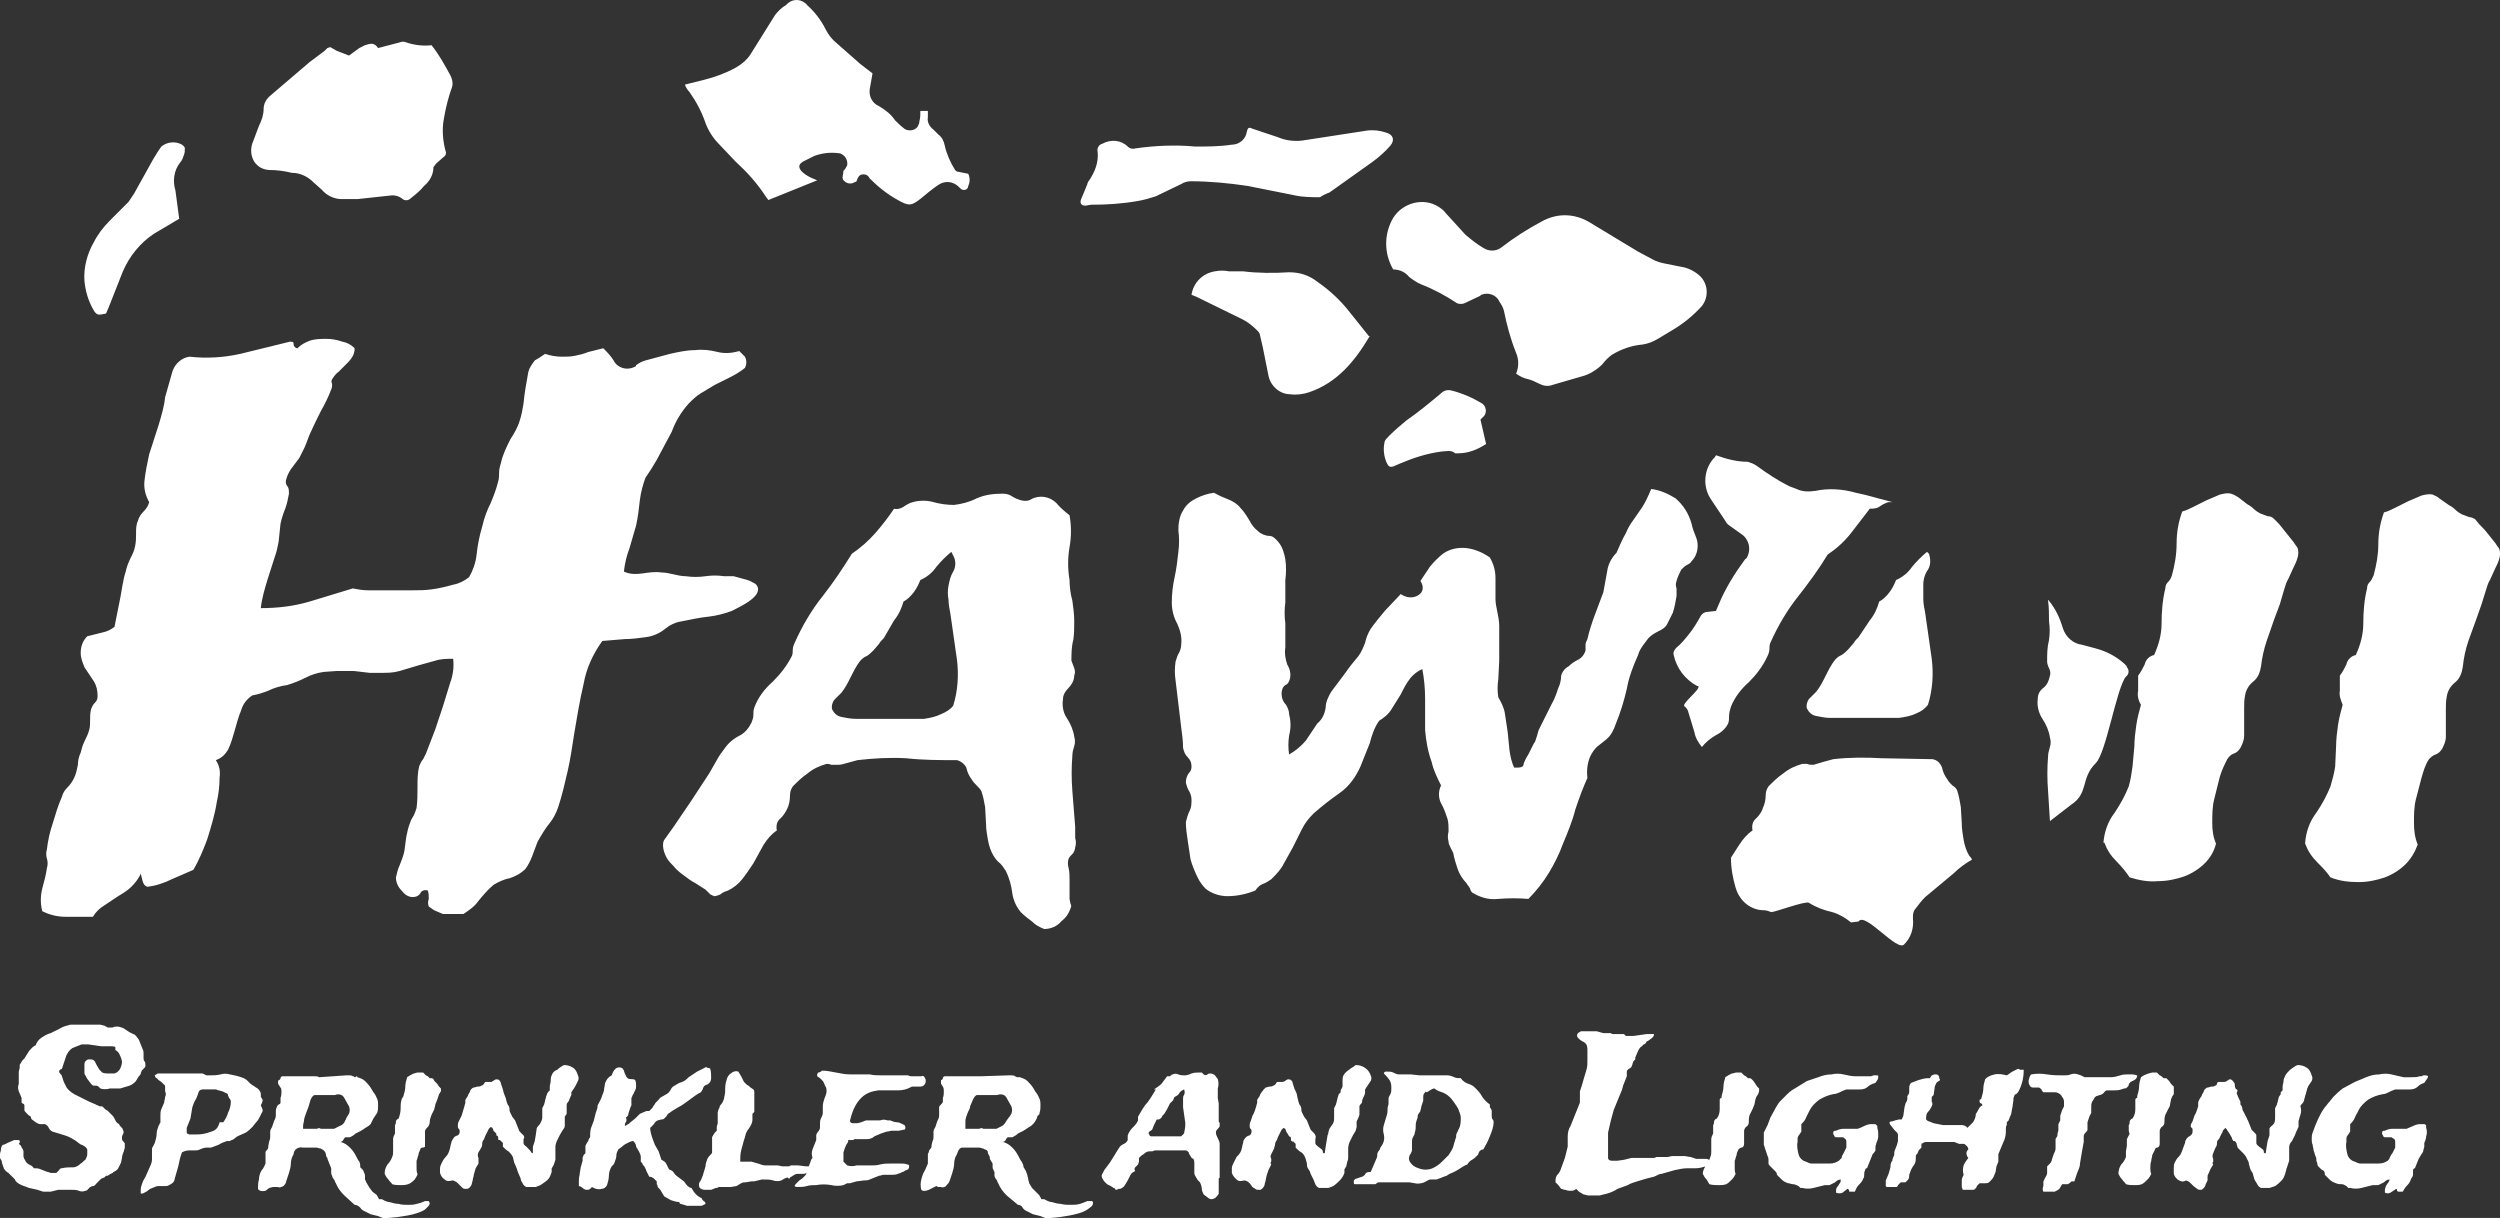
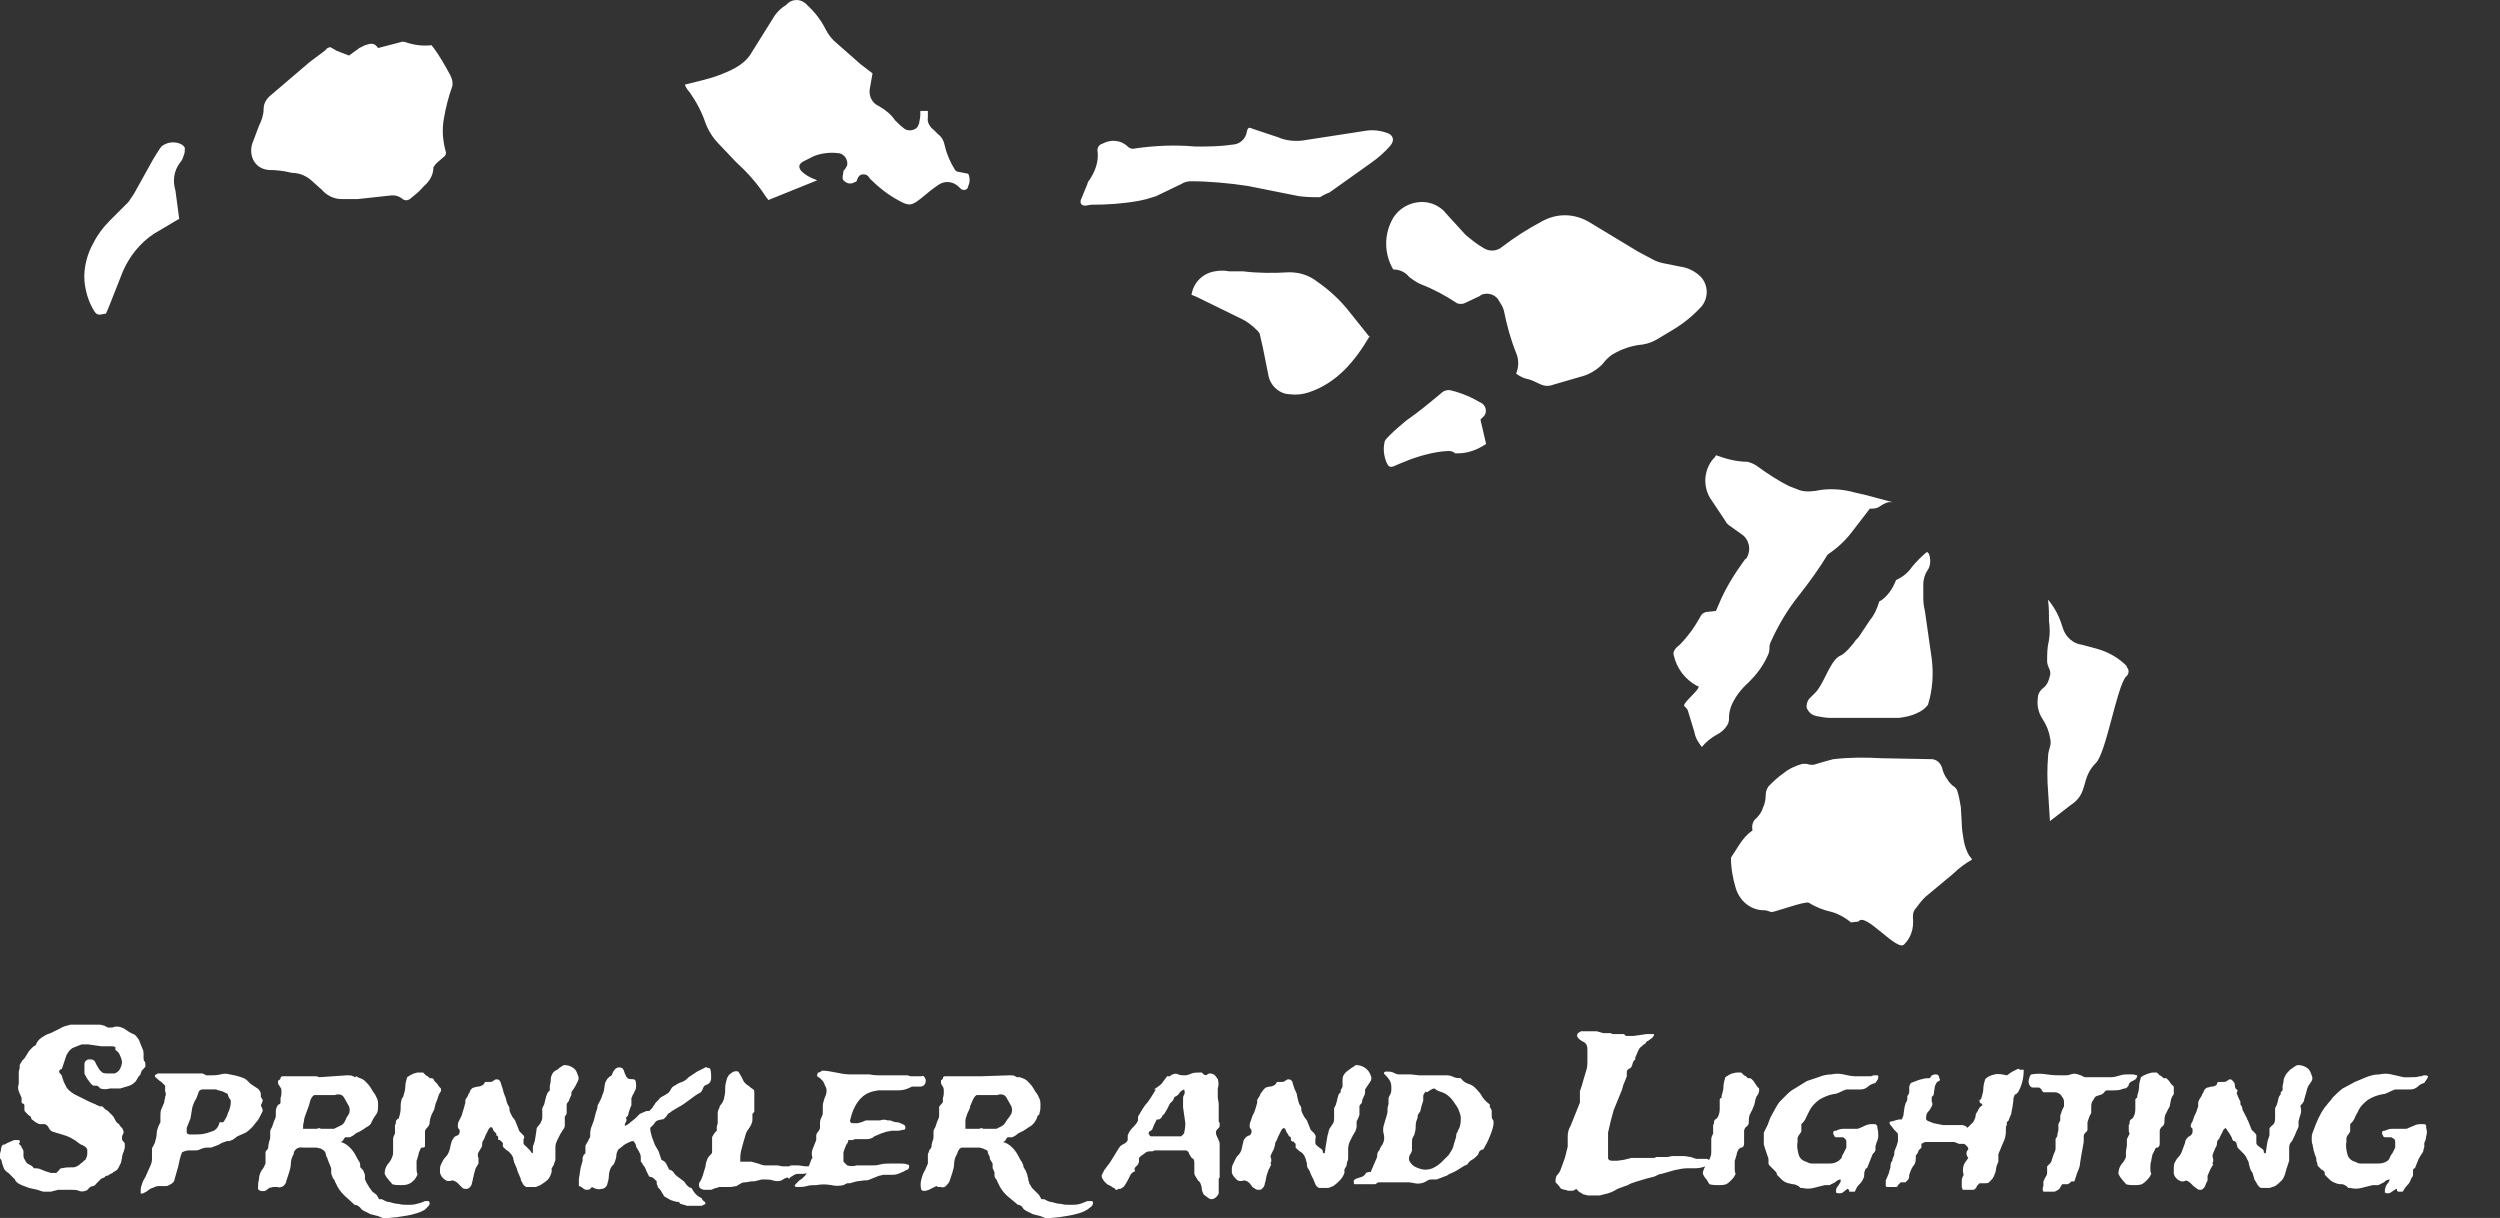
<svg xmlns="http://www.w3.org/2000/svg" id="Layer_2" viewBox="0 0 266.47 129.82">
  <rect x="0" y="0" width="266.47" height="129.82" fill="#333333" stroke="none" />
  <defs>
    <style>.cls-1{fill:#fff;}</style>
  </defs>
  <g id="Layer_1-2">
    <path id="islands" class="cls-1" d="m35.2,5.02c.2.1.5.3.7.4l1.3.5,1.1-.8.6-.3c.6-.2,1-.3,1.4.3l2.3-.6c.2-.1.5-.1.7,0,.9.3,1.8.4,2.7.3.8,1,1.4,2.1,2,3.2.2.4.3.8.2,1.2-.4,1.1-.7,2.3-.9,3.5-.2,1.1-.1,2.3.2,3.4.1.2,0,.5-.2.6l-.8.7-.3.4c0,.8-.4,1.5-1,2-.4.5-.9.9-1.4,1.3-.3.3-.7.3-1,0-.3-.2-.6-.3-1-.3l-3.7.4h-1.7c-.8,0-1.6-.4-2.1-1l-.9-.8c-.6-.6-1.4-1-2.3-1-.8-.2-1.6-.3-2.4-.3-1.7-.1-2.3-1.8-1.7-3.1.2-.5.4-1.1.6-1.6.3-.6.5-1.2.5-1.8s.3-1.1.8-1.5l4.1-3.5,1.6-1.2.3-.3s.3-.1.3-.1Zm126.4,34.8c.3-.7.3-1.5,0-2.2-.6-1.5-1-3-1.3-4.5-.1-.4-.3-.7-.5-1-.3-.7-1.2-1-1.9-.7,0,0-.1,0-.1.1l-1.7.8c-.2.1-.6.1-.8,0-1.2-.8-2.5-1.5-3.8-2-.5-.2-.9-.5-1.3-.8-.4-.5-1-.8-1.7-.8-1-1.7-1-3.8,0-5.5,1-1.6,3.2-2.2,4.8-1.2.3.2.6.4.8.7l2.1,2.3c.6.5,1.2,1,1.9,1.4.6.4,1.4.4,2-.1,1.3-1,2.7-1.9,4.2-2.7,1.6-.9,3.4-.9,5,0l5.3,3.2,1.5.8c.5.3,1,.4,1.5.5l1.5.3c.8.1,1.6.5,2.2,1.1.8.9.8,2.2.1,3.1-.9,1-2,1.9-3.2,2.6l-1.5.9c-.5.3-1,.5-1.6.6-1.2.1-2.3.5-3.3,1.1-.4.3-.7.6-1,1-.6.6-1.4,1.1-2.2,1.3l-3.1.9c-.5.2-1,.1-1.4-.1-.4-.2-.8-.4-1.2-.5-.5-.1-.9-.3-1.3-.6Zm-58.4-21.3c.2.4.2.9,0,1.3,0,.3-.3.5-.6.4-.1,0-.2-.1-.3-.2l-.1-.1c-.6-.6-1.5-.7-2.2-.2-.6.4-1.2.9-1.8,1.4-1,.8-1.3.9-2.5.2-1.1-.6-2.1-1.4-3-2.3-.1-.2-.2-.3-.4-.4-.5-.1-.8,0-1,.7-.1.1-.3.1-.4.2-.4.1-.7,0-1-.3-.2-.3,0-.6,0-1,.2-.2.3-.4.4-.6.1-.6-.3-1.2-.9-1.3h-.1c-.8-.1-1.7,0-2.5.3l-1.2.6c-.5.3-.5.6-.2,1,.3.3.6.5,1,.7.2.1.5.2.7.3l-5.2,2.1c-.1-.1-.2-.3-.3-.4-.9-1.4-2-2.6-3.2-3.7l-1.8-1.9c-.6-.6-1.1-1.4-1.4-2.2-.4-1.2-1-2.3-1.7-3.3-.2-.2-.4-.5-.5-.8l2-.5c1.2-.3,2.3-.7,3.4-1.3.7-.4,1.3-.9,1.7-1.6l2.5-4c.3-.4.7-.8,1.2-1.1.5-.6,1.4-.7,2-.2.1.1.2.1.2.2.8.7,1.5,1.6,2,2.6.3.6.7,1.1,1.2,1.5l2.5,2.2,1.3,1-.3,1.7c-.1.8.3,1.5,1,1.8.7.4,1.3.9,1.7,1.5.3.3.6.6,1,.9.4.3,1.1.2,1.4-.2.1-.2.2-.4.2-.6.1-.4.1-.7.1-1.1h.8v.7c-.1.5.2,1,.6,1.3l.5.5c.4.3.6.7.7,1.2.2.9.6,1.8,1.1,2.6.1.1.2.2.4.2l1,.2h0Zm37.5,2.5c-.9,0-1.8,0-2.7-.2l-5-1c-2-.3-4.1-.5-6.1-.5-.3,0-.7.1-1,.3l-2.7,1.3c-.6.2-1.3.4-1.9.5-1.7.3-3.3.4-5,.4l-.6.1c-.4,0-.6-.2-.5-.6l.7-1.7c0-.1.1-.3.2-.4.6-.9,1-1.9.9-3-.1-.4.1-.8.5-.9.9-.5,2-.4,2.7.3.2.2.5.3.8.2,2.1-.3,4.3-.4,6.4-.2,1.3,0,2.6,0,3.9-.2.8,0,1.5-.6,1.6-1.4.1-.4.2-.5.6-.3l2.4.8.3.1c.9.4,2,.5,3,.3l6.5-1c.7-.1,1.4,0,2,.2.8.2,1,.8.5,1.4-.6.7-1.3,1.3-2,1.8l-4.5,3.2c-.3.1-.7.3-1,.5h0Zm5.3,14.8c-1.6,2.7-3.5,5-6.5,6-.6.2-1.3.3-2,.2-1.1,0-2.1-.9-2.3-2l-.6-3-.3-1.3c0-.2-.2-.4-.3-.5-.5-.5-1-.9-1.6-1.2l-4.9-2.4-.5-.2c.2-1.3,1.2-2.3,2.5-2.5.5-.1,1-.1,1.5,0h1.5c1.6.2,3.3.2,4.9.1,1.1,0,2.1.3,3,1,1.3.9,2.5,2,3.5,3.3l2,2.5h.1Zm-134.7-2.4c-.9.2-1,.2-1.4-.5-.5-.9-.8-1.9-.9-3-.1-1.4.3-2.9,1-4.1.4-.8,1-1.6,1.7-2.3l2-2,.6-.9,2-3.6c.3-.5.6-1,.9-1.4.6-.5,1.5-.6,2.2-.2.1.1.3.2.3.4s0,.5-.1.7c-.1.3-.2.6-.4.8-.7.9-.8,2-.5,3l.4,3-2.7,1.6c-1.5,1-2.6,2.4-3.3,4l-1.5,3.8s-.3.7-.3.7Zm146.5,11.3l.6,2.6c-.9.6-1.9,1-3,1h-.3c-.4-.4-1-.2-1.4-.2-1.6.2-3.1.7-4.5,1.3l-.7.3c-.4.1-.5,0-.7-.4-.3-.7-.4-1.5-.2-2.3.1-.2.3-.4.5-.6.6-.6,1.2-1.1,1.8-1.6,1.3-.9,2.5-1.9,3.7-2.9.3-.3.7-.4,1.1-.3,1.2.3,2.3.8,3.3,1.4.4.3.5.9.2,1.3l-.4.4h0Zm23.2,28.4c.4.3-2,2-1.4,2.2.1.1.2.2.3.4l.7,2.3c.1.6.4,1.1.8,1.6.4-.5.9-.9,1.4-1.2.6-.3,1.1-.7,1.4-1.3.1-.3.1-.5.1-.8s.1-.7.2-1c.4-1,1.1-1.9,1.9-2.6.8-.8,1.5-1.7,2-2.8.1-.2.2-.5.2-.7s0-.5.1-.7c.8-1.8,1.8-3.5,3-5,1.1-1.4,2.2-2.9,3.1-4.4.9-.6,1.8-1.4,2.5-2.3l2-2.6c.3,0,.7,0,1-.2s.6-.4,1-.5h.4l-3-.8-.9-.2c-1.4-.4-2.9-.5-4.3-.2-.7.1-1.4.1-2-.2-.3-.1-.5-.2-.8-.3-1.2-.6-2.4-1.4-3.5-2.2-.3-.2-.6-.3-.9-.4-1.2,0-2.3-.3-3.4-.7,0,.1-.1.1-.1.2l-.2.2c-1,1.2-1.1,2.9-.3,4.2l1.6,2.4c.1.2.2.3.3.4l1.4,1c.8.5,1.1,1.6.6,2.5,0,.1-.1.1-.2.2-1.1,1.5-2.1,3.1-2.8,4.8l-.3.7-.9.1c-.3,0-.6.2-.7.4-.4.7-.8,1.4-1.3,2-.4.5-.8,1-1.3,1.4-.2.2-.4.5-.3.8.3,1.4,1.2,2.6,2.5,3.3h.1,0Zm24.5-12.4c.3-.5.3-1.1.1-1.7l-.2-.2c-.6.5-1.1,1-1.6,1.6-.4.6-1,1.1-1.7,1.4-.2.5-.4.9-.7,1.3-.3.4-.7.8-1.1,1-.2.7-.5,1.4-1,2l-1.2,1.8c-.2.2-.4.4-.5.6l-.6.7c-.2.2-.4.4-.7.6-.3.1-.5.3-.7.5-.4.5-.7,1.1-1,1.7s-.6,1.2-1,1.7l-.8.8c-.2.3-.3.7-.2,1,.2.4.5.7,1,.8.5.1,1,.2,1.5.2h7.3c.7-.1,1.3-.2,1.9-.5.5-.2.9-.5,1.2-.9.5-1.6.6-3.3.4-4.9l-.7-4.9c-.1-.5-.2-1-.2-1.5v-1.5c0-.6.2-1.2.5-1.6h0Zm4.4,30.5c-.3-.5-.5-1.1-.6-1.7s-.2-1.2-.2-1.8l-.1-1.7c-.1-.6-.2-1.2-.4-1.8-.1-.2-.3-.4-.5-.5-.2-.2-.4-.4-.5-.6-.3-.4-.5-.8-.6-1.3-.2-.5-.5-.8-1-.9l-5.4-.1c-1.7-.1-3.5-.1-5.2.1-.4.1-.7.2-1.1.3-.3.1-.7.2-1,.3-.2,0-.5,0-.7-.1h-.5c-.7.2-1.4.5-2,1-.6.4-1.1.9-1.6,1.4-.2.3-.3.6-.3,1s-.1.9-.3,1.3c-.1.4-.4.8-.7,1.1-.4.3-.5.8-.4,1.3-.6.4-1,.9-1.4,1.5l-.9,1.4c0,1.1.2,2.2.5,3.2.4,1.4,1.6,2.4,3,2.4.3,0,.5.1.8.2.4,0,3.6-1.2,4-1,.8.5,1.6.8,2.5,1,.7.2,1.4.6,2,1.1l.8-.1c.7-1.1,4.2,3.4,4.9,2.4.7-.7,1-1.7.9-2.7v-.3c0-.3.1-.6.3-.8.3-.4.6-.8,1-1.2l3-2.5c.6-.6,1.3-1.1,2-1.5-.1-.2-.2-.3-.3-.4Zm16.8-20.2l-.3-.3c-.9-.8-1.9-1.3-3-1.6l-1.5-.4c-.9-.1-1.7-.8-2-1.7l-.2-.6c-.3-.9-.8-1.8-1.4-2.5v.1c.1.7.1,1.5.1,2.2.1.7.1,1.3,0,2-.2.8-.2,1.5-.2,2.3,0,.2.1.5.2.7.1.2.2.5.1.8-.1.5-.3,1-.7,1.3s-.6.7-.6,1.2c-.1.7.1,1.5.5,2.1s.7,1.3.8,2c.1.3.1.7,0,1s-.2.7-.2,1c-.1,1.2-.1,2.5,0,3.7l.2,3.2,2.2-1.7c2-1.3,1-2.8,2.7-4.5,1.1-1.1,2.2-8,3.2-9.2.3-.2.4-.7.1-1,0-.1-.1-.1,0-.1h0Z" />
-     <path id="hawaii" class="cls-1" d="m37.8,37.12c0,.4-.1.7-.3,1s-.4.5-.6.7l-.8.8c-.3.2-.5.5-.7.8-.1.2-.1.3,0,.5,0,.2,0,.4-.1.6-.3.8-.7,1.6-1.1,2.3-.4.8-.8,1.6-1.2,2.5l-.5,1.3-.6,1.2-.9,1.2c-.2.3-.4.7-.5,1.1-.1.3,0,.6.2.8.1.2.1.5.1.7-.1.5-.2,1.1-.4,1.6s-.4,1.1-.5,1.6l-.2,1.9c-.1.5-.2,1.1-.4,1.6l-.8,2.5c-.3,1-.6,2-.7,3,1.8,0,3.5-.2,5.2-.7l4.6-1.4c.5.1,1.1.2,1.6.2h4.8c.7,0,1.3,0,2-.1.8-.1,1.6-.3,2.3-.5.6-.1,1.2-.4,1.7-.8.4-.7.7-1.5.8-2.4.1-1,.3-2,.6-3,.2-.9.5-1.7.9-2.5.3-.7.6-1.5.8-2.3.1-.3.1-.7.1-1s.1-.7.2-1c.2-.9.6-1.7,1-2.5.4-.6.8-1.3,1-2,.2-.6.3-1.2.4-1.8.1-1.1.3-2.2.5-3.3.1-.5.4-.9.7-1.3.2-.1.3-.2.5-.3l.6-.4c.6.2,1.2.3,1.8.3.5,0,.9,0,1.4-.1s.9-.2,1.4-.4l1.6-.4c.4.4.8.8,1.1,1.3.4.8,1.4,1.1,2.2.7.1,0,.2-.1.2-.2.3-.2.6-.4,1-.5l2.6-.7c.9-.2,1.8-.4,2.7-.4.8-.1,1.6,0,2.4.2s1.6.1,2.3-.1l.6.6c.2.4.2.8,0,1.2-.5.4-1,.7-1.6,1l-1.6.8-1.5.9c-.5.3-.9.7-1.3,1.1-.8.9-1.4,1.9-1.8,3l-1.6,3c-.2.3-.4.7-.6,1l-.6.9c-.3.8-.5,1.6-.6,2.4-.1.9-.2,1.8-.4,2.7l-.7,2.4c-.3.8-.5,1.6-.6,2.5.6.3,1.3.3,2,.2s1.3-.2,2-.1c.4,0,.9.1,1.3.2s.9.2,1.3.2c.7.1,1.4.1,2.1,0s1.3-.1,2,0h1c.4.1.7.2,1.1.3s.7.2,1,.4c.3.1.5.4.5.7,0,.4-.3.8-1,1.3-.6.4-1.2.7-1.8,1-.8.3-1.6.5-2.4.6-1,.1-1.9.3-2.9.5-.7.1-1.3.4-1.8.8-.6.5-1.3.8-2.1.9-.7.1-1.5.2-2.2.2l-2.4.2c-1,1.4-1.7,2.9-2,4.6-.4,1.7-.7,3.5-1,5.3-.2,1.3-.4,2.7-.7,4s-.6,2.6-1,3.8c-.2.6-.5,1.2-.9,1.7-.5.6-.9,1.3-1.3,2-.2.5-.4,1.1-.6,1.6-.2.5-.4.9-.7,1.3-.5.5-1.1.8-1.7,1-.6.1-1.2.4-1.7.7-.6.5-1.1,1.1-1.6,1.7-.4.6-1,1-1.6,1.4h-2.2c-.2-.1-.5-.2-.7-.3-.3-.1-.5-.3-.8-.5-.1-.3-.1-.5,0-.8,0-.3,0-.6-.1-.9-.3-.1-.7,0-.8.3-.2.3-.5.4-.8.4-.5,0-.9-.3-1.2-.7-.4-.4-.6-.9-.6-1.4.1-.4.2-.9.4-1.3.2-.5.4-1,.5-1.5l.2-1.5c.1-.5.2-1,.4-1.5.1-.3.2-.5.4-.8.1-.2.2-.5.3-.8.1-.8.1-1.5.1-2.3,0-.7,0-1.5.2-2.2.1-.2.2-.5.4-.7l.3-.6,1-2.6.8-2.4.8-2.6c.3-.8.4-1.7.3-2.5-.6,0-1.3,0-1.9.2l-1.8.5-2,.6c-.7.2-1.3.2-2,.2h-1.2l-1.7-.2h-1.8l-1.4.1c-.7.1-1.3.3-1.9.6-.6.3-1.3.6-2,.8-.7.1-1.4.3-2,.6-.5.2-1.1.4-1.7.5-.6.4-1,.9-1.2,1.6-.3.7-.5,1.5-.7,2.2s-.4,1.4-.7,2c-.3.5-.7.9-1.3,1.1.4.6.5,1.2.4,1.9,0,.9-.1,1.7-.3,2.6-.2,1.3-.6,2.6-1,3.9-.4,1.1-.9,2.3-1.5,3.3l-2.3,1c-.8.4-1.7.7-2.6.8-.3-.1-.4-.3-.5-.6l-.2-.8c-.2.5-.6,1-1,1.4s-.9.7-1.4,1l-1.5,1c-.5.3-.9.7-1.2,1.2h-2.9c-.9,0-1.7-.2-2.5-.6-.2-.8-.2-1.6,0-2.4.2-.7.4-1.5.5-2.2.1-.3.1-.7,0-1s-.1-.7,0-1c.1-.9.3-1.8.6-2.7.3-1,.6-2,1-2.9.1-.4.3-.7.6-1,.3-.3.5-.6.7-1s.3-.9.4-1.4c0-.4.1-.9.3-1.3.1-.4.2-.8.4-1.2.2-.4.4-.8.5-1.2.1-.3.1-.7.1-1,0-.4,0-.8.1-1.2.1-.3.2-.5.4-.7s.3-.4.3-.7c0-.6-.1-1.1-.4-1.6l-1-1.5c-.2-.5-.4-1-.4-1.5,0-.7.2-1.3.7-1.8l1.6-.4c.5-.1.9-.3,1.3-.6l.6-3c.2-1,.3-2,.6-2.9.1-.5.3-1,.5-1.4s.4-.8.5-1.3.1-.9.1-1.4c0-.4,0-.9.2-1.3.1-.4.3-.7.6-1s.5-.6.6-1c-.4-.7-.6-1.5-.5-2.3.1-.9.3-1.9.5-2.8l1-3.1c.3-1,.6-2,.7-3l.8-2.8c.3-.8,1-1.4,1.8-1.5,1.8.2,3.6.1,5.4-.3l5.3-1.3c.3,0,.4,0,.4.3,0,.2.2.4.4.4.4-.4.8-.6,1.3-.8.6-.2,1.2-.2,1.8-.2s1.1.1,1.7.3c.5.1.9.3,1.3.7Zm53,21.9c.9-.6,1.8-1.4,2.5-2.2s1.4-1.7,2-2.6c.3.1.7,0,1-.2s.6-.4,1-.5c.7-.2,1.5-.2,2.2,0s1.5.3,2.2.3c.8-.1,1.6-.3,2.4-.7.9-.4,1.8-.5,2.8-.5.4,0,.7.1,1,.3s.6.3.9.4c.4.1.8.1,1.1-.1.9-.5,2-.3,2.7.4.4.5.9.9,1.4,1.3.2,1.1.2,2.3,0,3.4-.2,1.2-.2,2.3,0,3.5,0,.7.1,1.5.3,2.2.1.7.2,1.5.2,2.2s0,1.3-.1,2c-.2.7-.2,1.5-.2,2.2.1.3.2.5.3.8.1.3.1.5,0,.8,0,.5-.3,1-.6,1.3-.3.3-.6.7-.6,1.2-.1.7,0,1.4.4,2s.7,1.3.8,2c.1.3.1.7,0,1s-.2.7-.2,1c-.1,1.3-.1,2.5,0,3.8l.3,3.8v1.2c.1.3.1.7,0,1,0,.2-.1.4-.2.6-.2.2-.4.4-.5.6-.1.3-.1.7,0,1,.1.4.1.9.1,1.3v2l.1.5c.1.2.1.3,0,.5-.2.6-.5,1-1,1.4-.4.5-1.1.8-1.8.8-.5-.2-.9-.4-1.3-.8-.4-.3-.8-.6-1.2-1-.5-.6-.8-1.3-.9-2-.1-.8-.3-1.6-.7-2.4-.2-.3-.4-.6-.6-.8-.3-.2-.5-.5-.7-.8-.3-.5-.5-1.1-.6-1.7s-.2-1.1-.2-1.7l-.1-1.8c-.1-.6-.2-1.1-.4-1.7-.1-.2-.3-.4-.5-.6s-.4-.4-.5-.6c-.3-.4-.5-.8-.6-1.3-.2-.4-.6-.7-1-.8-1.8,0-3.6,0-5.4-.2-1.7-.1-3.5,0-5.2.2-.4.1-.7.2-1.1.3-.3.1-.7.2-1,.2h-.7c-.2-.1-.3-.1-.5-.1-.7.2-1.4.5-2,1-.6.4-1.1.9-1.6,1.4-.2.3-.3.6-.3,1,0,.5-.1,1-.3,1.4-.2.4-.4.7-.7,1-.4.3-.5.8-.4,1.3-.6.4-1,.9-1.4,1.5l-1.1,2c-.4.6-.8,1.2-1.2,1.7-.4.5-.9.9-1.5,1.2-.3.1-.6.2-.8.4-.2.1-.5.2-.7.2l-.4-.2-.5-.5-1.1-.7c-.4-.2-.8-.5-1.2-.8-.4-.3-.8-.6-1.1-1-.3-.3-.6-.6-.8-1-.4-.8-.4-1.5-.2-1.8l1-1.4,1.9-2.8,1.9-2.9.8-1.4c.2-.4.5-.8.8-1.2.4-.6,1-1.1,1.6-1.4s1-.8,1.3-1.4c.1-.3.2-.5.2-.8s0-.5.1-.8c.4-1.1,1.1-2,2-2.8.8-.8,1.5-1.7,2-2.7.1-.2.1-.5.1-.7s.1-.5.2-.7c.8-1.8,1.8-3.5,3-5,1.1-1.4,2.1-2.9,3.1-4.5h0Zm10.6-.2c-.6.5-1.1,1-1.6,1.6-.4.6-1,1.1-1.7,1.4-.2.5-.4.9-.7,1.3-.3.4-.7.8-1.1,1-.2.7-.5,1.4-1,2l-1.1,1.9c-.2.2-.4.4-.5.6l-.6.7c-.2.2-.4.4-.7.6-.3.1-.5.3-.7.5-.4.5-.7,1.1-1,1.7s-.6,1.2-1,1.7l-.8.8c-.2.3-.3.7-.2,1,.2.4.5.7,1,.8.5.1,1,.2,1.5.2h7.3c.6-.1,1.2-.2,1.8-.5.5-.2,1-.5,1.3-.9.5-1.6.6-3.3.4-4.9l-.7-4.9c-.1-.5-.2-1-.2-1.5-.1-.5-.1-1,0-1.5s.2-1,.5-1.5.3-1.2,0-1.7l-.2-.4h0Zm61.6,37c-1.1-.1-2.3-.1-3.4,0-1,.1-1.9-.2-2.7-.7-.1-.1-.2-.3-.2-.4-.1-.2-.3-.4-.4-.6-.4-.4-.7-.9-.9-1.4-.2-.6-.4-1.2-.5-1.8l-.3-.6c-.1-.2-.2-.4-.2-.6-.1-.4-.1-.7,0-1.1,0-.4,0-.9-.1-1.3-.2-.6-.4-1.2-.7-1.7-.3-.6-.3-1.3,0-1.9-.4-.8-.8-1.6-1-2.5-.4-1.1-.6-2.2-.7-3.4v-3.3c0-1.1-.1-2.2-.3-3.2-.5.2-1,.6-1.3,1-.4.5-.7,1.1-1,1.7l-1,1.6c-.3.5-.8.9-1.3,1.2-.5.7-.8,1.6-1,2.4l-1,2.5c-.5,1.1-1.2,2.1-2.2,2.8-1,.7-1.9,1.4-2.8,2.2-.5.5-.9,1-1.2,1.6l-1,2-1,1.8c-.3.6-.8,1.1-1.3,1.6-.3.2-.6.4-.9.5-.3.1-.6.4-.8.7-1,.4-2,.6-3,.6-.8,0-1.7-.3-2.3-.8-.3-.3-.6-.7-.8-1.1-.3-.6-.6-1.3-.8-2-.1-.7-.2-1.3-.3-2-.1-.7-.2-1.3-.2-2,.1-.4.2-.8.4-1.2.2-.4.2-.8.2-1.2,0-.3-.1-.6-.2-.8-.2-.3-.3-.6-.4-1,0-.4.1-.7.3-1,.2-.2.3-.4.3-.7,0-.4-.1-.7-.4-1s-.4-.6-.5-1c0-.7-.1-1.5-.2-2.2-.2-1.7-.4-3.3-.6-5-.1-.7-.1-1.3,0-2,.1-.3.2-.7.4-1,.1-.2.2-.5.2-.8.1-.8-.1-1.5-.4-2.2-.4-.7-.6-1.5-.6-2.3,0-.9.1-1.8.3-2.7.2-.9.3-1.8.4-2.7.1-.8.1-1.5,0-2.3,0-.7.1-1.5.5-2.1.3-.6.8-1,1.4-1.3s1.2-.5,1.9-.6c.5.3,1,.5,1.5.7s1,.5,1.3.9c.4.4.7.9,1,1.4.2.4.5.8.9,1.1.3.3.8.5,1.2.5.3,0,.6.2,1,.7s.6,1.2.7,1.8c.1.7.1,1.5,0,2.2v2.4c-.1.7-.1,1.5,0,2.2v2.6c-.1.6,0,1.2.2,1.8.3.5.4,1,.3,1.5-.1.3-.2.6-.5.7-.3.2-.4.6-.4.9,0,.4.1.7.3,1,.3.3.5.8.5,1.2.2.8.2,1.5,0,2.3-.1.7-.1,1.3,0,2,.7-.4,1.3-.9,1.8-1.5l1.2-1.8c.5-.4.8-1,.9-1.7,0-.6.3-1.2.6-1.7l1.5-2c.4-.6.9-1.2,1.4-1.8.3-.4.5-.9.7-1.4.1-.5.3-1,.6-1.5.5-.7,1-1.3,1.5-1.9l1.7-1.8c.6.4,1.3.5,1.9.1.5-.3.6-.9.2-1.5l1-1.5c.4-.5.9-1,1.4-1.4.7-.5,1.6-.7,2.5-.6.9.1,1.8.5,2.5,1,.4.7.6,1.4.6,2.2v2.2c0,.5.1.9.2,1.4.1.5.2,1,.2,1.5v3.7l-.1,2c-.1.6-.1,1.3,0,1.9.3.5.6,1.1.7,1.7.1.7.2,1.3.3,2l.2,2c.1.6.2,1.2.5,1.8.6,0,1,0,1-.4.1-.3.3-.7.5-1l.6-1.2c.2-.2.2-.5.3-.7l.2-.7.6-1.2.8-1.6c.3-.5.5-1.1.7-1.7.2-.4.3-.9.3-1.3.1-.4.4-.8.8-1,.3-.3.6-.5,1-.7s.7-.6.8-1v-.6c0-.2.1-.4.2-.6.2-.9.5-1.8.8-2.6l.9-2.4.4-2.2c.1-.8.5-1.5,1-2,.3-.7.6-1.4,1-2.1.2-.5.5-1,.8-1.4l.9-1.3c.4-.6.7-1.3,1-2,.9.1,1.8.5,2.6,1,.8.7,1.4,1.6,1.7,2.7.1.5.3,1,.5,1.5s.2,1.2,0,1.7c-.1.3-.3.6-.5.8-.1.2-.3.3-.5.4-.2.1-.4.3-.6.5-.2.4-.4.8-.5,1.2-.1.3-.1.5,0,.8v.8c-.1.6-.2,1.2-.4,1.8l-.6,1.2c-.2.4-.6.6-1,.8-.4.2-.7.4-1,.7-.2.3-.4.5-.6.8-.2.3-.4.6-.5,1-.5,1.1-1,2.4-1.2,3.6-.3,1.3-.7,2.6-1.2,3.8-.2.6-.5,1.2-1,1.6l-1,.8c-.3.3-.5.6-.7,1-.3.7-.4,1.5-.3,2.3-.5,1.1-.9,2.2-1.3,3.4-.3,1.2-.8,2.4-1.3,3.6-.4,1.1-.9,2.1-1.5,3.1s-1.4,2-2.2,2.8h.1Zm61.2-6c.1-1.2.5-2.3,1.2-3.2.6-.9,1.1-1.8,1.5-2.8.2-.7.3-1.4.4-2.1l.2-2.2c0-.7.1-1.5.2-2.2.1-.7.3-1.5.5-2.2-.3-.5-.4-1-.3-1.5v-1.6c.3-.4.5-.8.7-1.2.1-.5.5-.9,1-1,.5-1.1.8-2.2.8-3.4s.1-2.5.4-3.7c0-.3.1-.5.3-.7s.3-.4.4-.7c.3-1.1.5-2.2.5-3.4s.2-2.3.6-3.4c.4-.1.8-.3,1.2-.5l1.4-.7,1.4-.6c.4-.1.8-.2,1.2-.1.3.1.5.2.8.4l.9.7c.2.1.5.3.7.5s.5.4.7.5c.3.1.5.2.8.3.3,0,.5.1.7.3l.5.5.8,1,.8,1c.1.2.3.4.4.6.1.3.1.7,0,1-.1.4-.3.8-.5,1.2l-.5,1.1c-.2.3-.3.7-.4,1l-.5,1.7c-.2.5-.4,1.1-.6,1.6l-.8,2.3c-.3.9-.5,1.8-.6,2.7-.1.6-.3,1.2-.8,1.6s-.8.9-.9,1.5c-.1.5-.1.9-.1,1.4v2.9c0,.5-.2.9-.4,1.3-.2.3-.4.5-.7.6s-.5.3-.7.6c-.3.6-.6,1.2-.8,1.9l-.6,2.4c-.2.8-.2,1.7-.2,2.5s.1,1.5.4,2.2c-.2.8-.6,1.5-1.2,2.1-.6.6-1.4,1.1-2.2,1.4-.9.3-1.8.5-2.8.5-1,.1-2-.1-3-.4-.4-.6-.9-1.2-1.4-1.7-.6-.6-1-1.2-1.3-2h-.1,0Zm21.5,0c.1-1.2.5-2.3,1.2-3.2.6-.9,1.1-1.8,1.5-2.8.2-.7.4-1.4.5-2.1l.1-2.2c0-.7.1-1.5.2-2.2.1-.7.3-1.5.5-2.2-.2-.5-.4-1-.3-1.5v-1.6c.3-.4.5-.8.7-1.2.1-.5.5-.9,1-1,.5-1.1.8-2.2.8-3.4s.1-2.5.4-3.7c0-.3.1-.5.3-.7s.3-.5.4-.7c.3-1.1.5-2.2.5-3.3,0-1.2.2-2.3.6-3.4.4-.1.8-.3,1.2-.5l1.4-.7,1.4-.6c.4-.1.8-.2,1.2-.1.2.1.5.2.7.4l1,.7c.2.1.5.3.7.5s.5.4.7.5c.3.1.5.2.8.3.2,0,.4.1.6.2l.5.6c.3.3.6.6.9,1l.8,1c.1.2.3.4.4.6.1.3.1.7,0,1-.1.4-.3.8-.5,1.2l-.5,1.1c-.2.3-.3.7-.4,1l-.5,1.6c-.2.6-.4,1.1-.6,1.7l-.8,2.2c-.3.9-.5,1.8-.6,2.8-.1.6-.3,1.2-.8,1.6s-.8.9-.9,1.5c-.1.5-.1.9-.1,1.4v2.9c0,.5-.2.9-.4,1.3-.2.3-.4.5-.7.6-.3.1-.5.3-.7.5-.4.6-.6,1.3-.8,2-.2.8-.4,1.5-.6,2.3s-.2,1.7-.2,2.5.1,1.6.4,2.3c-.3.8-.7,1.5-1.3,2.1-.6.6-1.4,1.1-2.2,1.4-.9.3-1.8.5-2.8.5s-2-.1-3-.5c-.4-.6-.9-1.1-1.4-1.6-.6-.6-1-1.2-1.3-2v-.1h0Z" />
    <path id="lighting" class="cls-1" d="m12.3,111.92v-.3c-.1-.1-.3-.1-.5-.1h-1l-.7-.1-.7-.1h-.7c-.2.1-.3.1-.5.2l-.5.2c-.3.2-.6.6-.7,1l-.4,1.2-.2.1q-.1.1-.1.2t.1.2c.1.1.2.2.2.3l.2.6.3.6c.2.3.5.5.8.7l1,.5.6.3.7.3c.1.1.3.1.4.2h.3l.3.3c.1.1.2.1.3.2l.3.3.2.2c.1.1.2.3.3.5s.2.3.4.4c0,.1.1.2.2.3.1.1.2.2.2.3.1.2.1.3,0,.5-.1.1-.1.3-.1.4s0,.2.1.3c.1.1.2.2.2.3v.4c0,.1-.1.3-.1.4-.1.2-.2.5-.2.7l-.1.5-.3.6c-.1.2-.3.3-.5.4l-.1.1-.2.1c-.1,0-.1.1-.2.1l-.1.1h-.2l-.2.2c-.1,0-.2.1-.3.1l-.2.2-.3.3c-.1.1-.2.3-.4.3-.1,0-.3.1-.4.2-.1.1-.2.3-.4.3-.2.1-.5.1-.7,0s-.5-.1-.7-.1h-1.5l-.8.2h-.8l-.6-.2-.9-.2-.8-.3c-.2-.1-.4-.2-.5-.3-.1-.1-.2-.2-.2-.3l-.2-.2-.5-.5c-.2-.1-.4-.3-.5-.5,0-.1-.1-.2-.1-.3l-.1-.3c0-.1,0-.2-.1-.3,0-.1-.1-.1-.1-.2v-.4c0-.2.1-.3.1-.5s.1-.4.2-.5c.2,0,.3-.1.5-.2s.5-.2.7-.3h.5c.1,0,.2.2,0,.4.1.1.3.2.3.4.1.1.2.3.2.4v.5c0,.2.1.3.2.5s.2.3.4.4.4.2.5.4c.2,0,.5,0,.7.1l.5.2c.2.1.4.1.6.2h.6l.3-.3c.1-.2.2-.2.3-.2.4-.1.8-.1,1.2-.1.3,0,.6-.2.8-.4.2-.1.3-.3.5-.4.1-.2.2-.4.2-.6v-.5c-.1-.2-.2-.3-.4-.4-.1-.1-.3-.1-.4-.2-.1-.1-.3-.2-.4-.3-.1-.1-.2-.1-.3-.2-.1,0-.1-.1-.2-.1-.3-.2-.7-.3-1-.4s-.7-.2-1-.3c-.2-.1-.3-.2-.4-.4-.1-.2-.2-.3-.4-.4h-.5c-.2,0-.3-.1-.5-.2-.1-.1-.3-.2-.4-.3q-.1-.1-.1-.2c0-.1-.1-.2-.2-.2l-.3-.3c-.1-.1-.2-.2-.2-.3v-.5c0-.1-.1-.2-.2-.2l-.1-.1v-.5l-.3-.7c-.1-.3-.1-.5,0-.8v-1.3l.1-.4v-.3c0-.1.1-.1.1-.2.1-.1.1-.2.2-.3l.2-.2.5-.8c.2-.2.4-.5.7-.6.1-.3.3-.6.6-.8.3-.2.6-.4,1-.5l1-.5c.3-.2.7-.3,1.1-.4h3.2l.4.1c.1,0,.1.1.2.1s.1.1.2.1h.5c.2-.1.3-.1.5-.1s.5.1.7.2l.6.4.4.2c.1,0,.2.1.3.2s.2.3.3.4l.2.5.2.5c.1.2.1.3.1.5v.4c0,.1,0,.3.1.4s.1.3.1.5c0,.1-.1.2-.2.3l-.2.2c0,.1-.1.2-.1.3s-.1.2-.2.3c-.1.1-.1.2-.2.3,0,.1-.1.1-.1.2-.2.2-.4.4-.7.5s-.7.2-1,.3h-1.1c-.3.1-.7.1-1,0l-.2-.2c-.1-.1-.2-.1-.3-.1h-.2c-.1,0-.2-.1-.3-.2s-.2-.3-.3-.4-.2-.3-.3-.5c-.1-.1-.1-.2-.1-.3v-.9c0-.2.1-.3.2-.4.1,0,.1-.1.2-.1h.3c.2,0,.3.1.4.2l.2.4c.1.2.2.3.3.5l.3.3c.2.1.5.1.7.1h.6c.3-.1.5-.3.6-.5s.2-.5.2-.7-.1-.5-.2-.7c-.1-.3-.3-.5-.5-.6Zm7.1,10.9c-.2.5-.3,1-.4,1.5l-.4,1.4c0,.2-.2.4-.4.5-.2.1-.3.2-.5.2h-.7c-.2,0-.3,0-.5.1s-.3.1-.5.2l-.4.3-.4.2h-.2v-.4c0-.3.1-.5.2-.8.1-.3.3-.5.4-.8l.4-.9c.1-.2.2-.5.2-.7v-1.1c0-.1,0-.2.1-.3l.2-.4c.1-.3.2-.7.2-1s.1-.5.2-.8c0-.1.1-.1.1-.2s.1-.1.1-.2v-.7c0-.2,0-.5.1-.7l.3-.7c0-.2.1-.4.1-.6.1-.2.1-.4,0-.6v-.6l-.1-.1-.1-.1-.2-.2-.3-.2-.2-.2c-.1,0-.2-.2-.2-.3.1-.1.2-.1.3-.2h4.8l.4.2h.3c.4,0,.8,0,1.2-.1.3-.1.7-.1,1,0l.5.1.4.1.3.1.3.1c.1.1.2.1.3.2l.4.4.6.4c.2.1.4.3.5.6v.4c.1.1.1.2.2.3,0,.2-.1.4-.2.6.1.2.2.4.2.6l-.3.6c-.1.2-.2.4-.4.6l-.4.5c-.2.2-.4.4-.7.6l-.9.4c-.1.1-.3.2-.4.3-.1.1-.3.1-.4.2h-.3c-.3.1-.6.2-.9.4-.3.1-.5.2-.8.3h-.5c-.2,0-.5.1-.7.2s-.4.1-.6.1h-.6c-.2,0-.5.1-.7.2Zm1.1-4.8l-.1.6-.1.6-.2.5-.2.5v.5c0,.1.2.2.3.2h.8c.5,0,1-.1,1.5-.3.5-.1.8-.5.9-1h.4c.2-.3.4-.6.5-1,.2-.4.3-.8.3-1.2,0-.2-.1-.3-.2-.4,0-.1-.1-.2-.1-.3s-.1-.2-.2-.2l-.4-.2c-.1,0-.3-.1-.4-.1s-.2-.1-.3-.1h-1.4c-.2,0-.3.1-.4.2-.1.3-.2.6-.3.8-.2.3-.3.6-.4.9Zm16.4-3.4h.3c.1,0,.3,0,.4.1h.1l.1.1h.1q0-.1.1-.1.1,0,.1.1c.3.1.6.2.8.4.2.2.4.4.6.7l.3.5c.2.2.3.5.4.7.1.2.1.5.1.7,0,.3,0,.5-.1.8l-.2.3-.2.3-.3.6c-.1.1-.2.2-.4.3l-.3.2c-.1.1-.2.1-.3.2l-.6.3c-.2.2-.4.3-.6.4h-.5c-.1.1-.2.2-.2.3-.1.1-.2.2-.3.2.4.1.7.3,1,.6.3.3.5.6.7,1,.1.2.2.4.3.5.1.2.1.4.1.6l.3.3c.1.2.1.3.2.5v.5c.1.1.1.3.2.4.1.2.2.3.3.5l.3.4.4.3c.1.1.2.3.3.5h.3c.2.1.5.3.8.3.3.1.7.2,1,.2.3.1.7.1,1,.1s.6,0,.9-.1c.1,0,.3-.1.4-.1.2-.1.3-.1.5-.2h.4l.1.2c0,.2-.1.3-.2.4l-.3.3c-.3.2-.6.3-.9.4-.6.2-1.3.3-2,.4l-1,.1h-.6c-.2-.1-.3-.1-.5-.2l-.8-.2-.6-.3c-.2-.1-.4-.2-.5-.4-.2-.2-.4-.3-.6-.3l-1.1-1c-.4-.4-.7-.8-.9-1.3-.1-.1-.1-.3-.2-.4-.1-.1-.2-.3-.2-.4-.1-.1-.1-.3-.1-.4v-.4c-.1-.2-.1-.3-.2-.5l-.2-.5v-.1l-.1-.1-.1-.4c0-.1-.1-.2-.2-.3-.1-.1-.2-.1-.3-.2-.2,0-.3-.1-.5-.1h-1.4c-.4-.1-.9.1-1,.6v.1c-.2.3-.3.7-.3,1s-.1.7-.2,1l-.3.9c0,.2-.2.4-.3.5-.2.1-.4.2-.6.1h-.5l-.4.1-.4.3c-.4.1-.7,0-.8-.2,0-.3,0-.7.1-1,0-.3.1-.7.3-1,.2-.2.3-.5.4-.7v-1.2c0-.1.1-.2.2-.3.1-.1.1-.3.1-.4l.1-.5c.1-.2.1-.3.1-.5v-.5c0-.2.1-.3.2-.5l.2-.6c.1-.2.2-.4.2-.6v-.4c0-.2,0-.3.1-.5,0-.1.1-.2.2-.3.1,0,.2-.1.2-.2v-.5c.1-.2.1-.5.1-.7,0-.1,0-.3-.1-.4s-.1-.2-.2-.3c-.1-.2-.1-.3,0-.5.1,0,.2-.1.2-.2s.1-.2.2-.2h3.5c.1,0,.3,0,.4.1,0,0,2.9-.2,2.9-.2Zm-3.4,5.7h.3c.1-.1.3-.1.4,0h1.4l.6-.3c.3-.1.5-.3.6-.6.1-.1.1-.3.2-.4.1-.1.1-.2.2-.3.1-.3.1-.5,0-.8l-.4-.7c-.1-.2-.2-.4-.4-.5s-.5-.1-.7,0h-2.2c-.2.1-.3.3-.4.5l-.2.7-.3.8c-.1.3-.2.5-.2.8-.1.3-.1.5-.1.8h1.2Zm7.5,4.8c0-.4.1-.7.3-1,.2-.2.4-.5.5-.8.1-.2.1-.4.1-.6v-1.3c0-.2.1-.4.2-.6v-.9c.1-.1.1-.3.1-.4s.2-.3.3-.3c.1-.3.2-.7.2-1s0-.7.1-1q0-.1.1-.2c0-.1.1-.1.1-.2.1-.3.2-.7.2-1s.1-.7.2-1c.1-.1.2-.1.3-.2l.4-.2c.1,0,.3-.1.4-.1h.6l.3.3.2.1.2.2h.2q.1,0,.2.1l.1.2.3.3.2.3.2.2v.3c-.1.1-.1.2-.2.3l-.1.3-.1.3-.2.5c0,.2-.1.3-.1.5l-.3.6c-.1.3-.2.5-.2.8,0,.2-.1.4-.2.5-.1.1-.2.2-.3.4v1.7c-.1.1-.2.1-.3.1s-.2.1-.2.2c-.1.2-.2.4-.2.6-.1.2-.1.4-.2.6v.8c0,.2,0,.4.1.6,0,.2-.2.4-.3.6-.2.2-.4.4-.7.5s-.5.1-.8.1-.6,0-.9-.1c-.1-.2-.3-.3-.4-.5-.2-.2-.3-.4-.4-.6Zm7.2.7c-.3.1-.6.1-.8-.1-.3-.2-.4-.4-.5-.7v-.5c0-.2.1-.4.2-.6.1-.2.2-.4.4-.6s.3-.4.4-.7c.1-.3.1-.5.2-.8,0-.2.2-.4.3-.6.1-.1.3-.2.4-.2.1-.1.2-.2.2-.4,0-.1,0-.2-.1-.3s-.1-.2-.1-.3c0-.2,0-.3.1-.5l.3-.6c.1-.3.2-.7.3-1,0-.1.1-.3.1-.4v-.3c.1-.1.1-.2.2-.3.1-.1.1-.3.2-.4.1-.1.1-.3.2-.4.1-.1.2-.2.3-.2s.3-.1.4-.1.3,0,.4-.1c.1,0,.2-.1.3-.2,0-.1.1-.2.2-.2h.6c.1-.1.2-.1.3-.2s.4-.1.5,0,.2.3.2.4l.2.6.1.4.2.5.1.4c0,.1.1.2.1.3.1.1.2.3.2.4,0,.2,0,.3.1.5l.2.4.3.4.2.5c.1.2.1.3.2.5,0,.1.1.2.2.3l.3.3c.1.1.1.3,0,.4v.4c0,.2.2.3.3.4l.3.3c.1.1.2.2.2.3l.2.1v-.7l.2-.6.1-.6.1-.7c0-.2.3-.4.4-.6.1-.2.2-.4.2-.6v-1l.2-.4.1-.4c0-.1.1-.3.1-.4s.1-.2.1-.3.1-.1.1-.2l.2-.2v-.4c0-.2.1-.4.1-.6s0-.4.1-.6c.1-.3.3-.5.6-.6.2-.2.5-.4.7-.5.4,0,.7.1,1,.3.3.2.4.5.5.8.1.2.1.4,0,.6l-.3.6c-.1.1-.1.2-.2.3-.1.1-.1.2-.2.3v.3c-.1.1-.1.3-.2.4,0,.1-.1.3-.2.4-.1.1-.1.2-.1.3v.9l-.2.3v1c0,.1-.1.3-.2.4-.1.2-.2.3-.3.5l-.3.6c-.1.2-.2.5-.2.7v1.4l-.2.6c-.1.1-.1.2-.2.3v.4c-.1.3-.2.6-.4.8-.2.2-.5.4-.8.6l-.5.2h-1c-.2-.1-.3-.2-.4-.4s-.2-.3-.2-.5l-.3-.7-.1-.3c0-.1-.1-.2-.1-.3-.1-.1-.1-.3-.2-.4,0-.2-.1-.3-.1-.5-.1-.3-.3-.5-.5-.7-.2-.1-.4-.3-.6-.5v-.4l-.3-.3c-.1,0-.2,0-.2-.1v-.2c0-.1-.1-.2-.2-.2v-.2l-.3-.3c0-.1-.1-.2-.1-.3l-.2-.1-.2.2-.2.4-.2.4c0,.1-.1.2-.1.3-.1.1-.2.3-.2.4,0,.2,0,.3-.1.5s-.2.3-.3.5-.1.4,0,.6v.6c-.1.2-.2.3-.3.5l-.2.7c0,.2-.1.3-.1.5l-.1.4c0,.1-.1.3-.2.4-.1.1-.2.2-.4.2-.1,0-.3,0-.4-.1l-.3-.3-.3-.3c-.2-.1-.3-.2-.5-.2h0Zm27.5-11.9c.1.3.1.7.1,1,0,.2-.1.5-.3.6q-.1.1-.2.1c-.1,0-.1.1-.2.1-.1.1-.2.3-.2.4-.1.1-.1.2-.2.3-.4.2-.8.5-1.2.8-.4.3-.8.6-1.2.8-.2.1-.3.2-.5.3-.2.1-.4.3-.6.4l-.2.3-.2.2c-.1.1-.2.1-.3.1l-.4.1c-.2.1-.3.2-.4.4l-.4.4c0,.3.1.7.2,1s.2.5.3.8l.4.7.3.9c.2.1.4.2.5.4l.3.6q.1.1.2.1c.2.1.3.2.4.4l.2.2c.1.1.3.2.4.3.1.1.3.2.4.3l.3.4c.1.1.3.3.5.3.1.2.3.5.5.7s.4.3.6.4c0,.1.1.2.2.3.1,0,.2.2.2.3l-.4.2h-1.6c-.2-.1-.4-.1-.6-.2h-.1q-.1-.1-.1-.2c-.3,0-.6-.1-.9-.2l-.7-.4c-.1-.2-.2-.3-.3-.5-.1-.2-.2-.3-.4-.5,0-.1,0-.2-.1-.3v-.3l-.3-.3c-.1-.1-.3-.2-.5-.2l-.3-.6c-.1-.3-.2-.5-.4-.7q0-.1-.1-.2l-.1-.1v-.5c0-.2-.1-.4-.2-.6s-.2-.3-.3-.5c0-.3-.2-.5-.3-.6-.2,0-.4.1-.6.2s-.4.2-.6.4c-.1.1-.3.2-.4.3-.1.2-.2.4-.2.6,0,.3-.1.5-.2.8,0,.1-.1.1-.1.2l-.2.2c-.2.3-.3.7-.3,1s-.1.7-.2,1c-.1.2-.3.4-.6.4-.3.1-.7,0-1-.2l-.2.2c-.1.1-.3.1-.4.1s-.3-.1-.4-.2c-.1-.1-.3-.2-.4-.2v-.7c0-.2.1-.5.1-.7l.1-.6.2-.7v-.3c0-.1.1-.2.1-.3l.2-.2v-.8c.1-.2.2-.4.3-.5,0-.1.1-.3.2-.4,0-.3,0-.7.1-1l.3-.8.2-.8c.1-.3.2-.5.2-.8.2-.4.4-.7.5-1.1.1-.2.2-.5.2-.7l.1-.6c.1-.2.2-.4.3-.5.1-.1.2-.2.4-.3.1-.3.2-.5.4-.7.2-.2.6-.2.8,0,0,.1.1.1.1.2l.1.3c0,.1.1.1.1.2s.1.2.2.3c.1.1.3.1.4.1s.3,0,.4.1c.1.2.1.4.1.6s0,.3-.1.5c-.1.1-.1.3-.2.4s-.1.3-.2.4v.8l-.1.2-.2.6c0,.2-.1.4-.3.5.1.1.1.4,0,.5s-.1.3-.1.4c.2-.1.4-.2.6-.4l.5-.4.5-.5c.2-.1.5-.2.7-.3h.3l.3-.3c.1-.1.1-.2.2-.3.1-.1.1-.2.2-.3l.3-.3c.1-.2.3-.3.5-.4s.3-.2.5-.3c.1-.1.2-.2.3-.4.1-.2.2-.3.4-.4.3-.2.5-.3.8-.4s.5-.3.7-.5l.9-.6.8-.4c.1-.1.2-.1.3,0,.1,0,.2,0,.3.1h0Zm3.8,12.1c-.2,0-.3,0-.5.1l-.5.3-.6.1h-1.3c-.1.1-.2.1-.3.1-.2.1-.3.1-.5.2h-.7c-.2,0-.4-.1-.5-.2s-.1-.3-.1-.4.1-.3.2-.4c.1-.2.1-.3.2-.5.1-.3.2-.7.3-1,0-.3.1-.5.2-.8.1-.2.2-.3.3-.4.1-.1.2-.2.2-.3v-1.6c0-.1.1-.1.1-.2l.2-.3.2-.2v-.4c0-.1.1-.3.1-.4v-1.1c0-.2.1-.4.2-.6,0-.2.2-.3.3-.5.1-.2.2-.4.2-.6.1-.3.1-.7.1-1s.1-.7.2-1c.1-.2.2-.4.4-.5.2-.2.5-.3.8-.2.1.2.2.3.3.5l.3.6.3.3c.2.1.3.2.4.3l.3.2c.1.1.1.2.1.3v2.1l-.2.2v.6c0,.4-.2.7-.4,1-.1.1-.2.3-.3.5,0,.1-.1.3-.1.4l-.1.3-.3,1.1c-.1.4-.1.8-.1,1.2h1.2l.7.2c.3.1.5.2.8.2h1.3l.5.1h.7l.2-.1h.8l.8.1h.7c.1.1.1.2.1.3s-.2.3-.3.3-.3.1-.4.1c-.2.1-.3.1-.5.1h-.5c-.2,0-.3.1-.5.2-.1.1-.2.1-.3.2q0,.1-.1.1-.1,0-.1-.1h-.1c-.1,0-.2.1-.3.1-.1.1-.2.1-.3.2-.3.1-.6.1-.9,0s-.6-.1-.9-.1h-.3l-.4.1-.4.1h-.3l-.6.1h0Zm17.5-10.1c-.4.2-.8.3-1.3.3h-2.1c-.7.1-1.3.3-1.8.8s-.8,1.1-1,1.7l-.2.7q0,.3.3.3h.5l.4-.1.5-.2h1.5c.3-.1.5-.1.8,0h.3c.2.1.5.2.7.2s.4.1.6.2c.1,0,.1.1.2.1q.1.1.1.2c0,.2,0,.3-.2.3l-.5.1h-.7c-.2,0-.4.1-.6.1l-.6.2c-.2.1-.5.2-.7.3-.2.2-.5.3-.8.3h-1.3c-.1,0-.1.1-.2.1h-.5v.2l-.2.3c-.1.2-.2.5-.3.8v1l.4.4c.3.1.7.1,1,0h1.5c.3,0,.7,0,1-.1.4-.1.8-.1,1.2-.1h1c.2,0,.5,0,.7.1.2,0,.2.1.2.2s0,.2-.1.3c-.1.1-.3.1-.4.2s-.3.1-.4.2l-.3.1c-.2.1-.5.1-.7.1h-.8c-.2,0-.3.1-.5.1l-.5.2-.5.2c-.2.1-.4.1-.6.1l-.8.1-.7.2h-.3l-.4.2c-.4.1-.9.1-1.3,0-.5-.1-1.1-.1-1.6,0-.3,0-.7,0-1,.1s-.7.1-1,.1c-.1,0-.2,0-.3-.1,0-.1.1-.2.2-.3l.3-.3.3-.2.3-.3c.1-.1.2-.3.2-.4l.2-.6c.1-.2.1-.3.2-.5,0-.1.1-.3.2-.4-.1-.3-.1-.6,0-.9l.4-1v-.5c0-.1.1-.3.2-.4s.2-.3.2-.4v-.4c0-.2,0-.4.1-.6s.2-.4.2-.6v-.7c0-.3.1-.6.2-.9.1-.2.2-.5.2-.7s0-.3-.1-.5c-.1-.1-.1-.3-.2-.4,0-.1-.1-.2-.2-.3l-.2-.2-.3-.2v-.2l.1-.2c.2,0,.3-.1.4-.2.5,0,1,.1,1.5.2s1,.2,1.5.2h2.1c.4.1.8.1,1.2.1h2.9c.1.1.3.1.4.1h1c.2-.1.3,0,.4.2s.1.4,0,.6-.3.3-.5.3h-.9l-.2.1h0Zm10.5-1.3h.3c.1,0,.3,0,.4.1l.2.1h.3c.3.1.6.2.8.4s.4.4.6.7l.3.5c.2.2.3.5.4.7s.1.5.1.7c0,.3,0,.5-.1.8,0,.1,0,.2-.2.3l-.1.3c-.1.2-.2.4-.4.6-.1.1-.2.2-.4.3l-.3.2c-.1.1-.2.1-.3.2l-.6.3c-.2.2-.4.3-.6.4h-.5c-.1.1-.2.2-.2.3-.1.1-.2.2-.3.2.4.1.7.3,1,.6.3.3.5.6.7,1,.1.2.2.4.3.5.1.2.2.4.2.6.1.1.1.2.2.3.1.2.1.3.2.5,0,.2.1.3.1.5,0,.1.1.3.1.4.1.2.2.3.3.5l.4.4.3.3c.1.1.2.3.3.5h.3c.2.1.5.3.8.3.3.1.7.2,1,.2.3.1.7.1,1,.1s.7,0,1-.1c.1,0,.2-.1.3-.1.2-.1.3-.1.5-.2h.4c.1,0,.2,0,.2.2s-.1.3-.2.4c-.1.1-.3.2-.4.3-.3.2-.6.3-.9.4-.7.2-1.3.3-2,.4l-1,.1h-.6c-.2-.1-.3-.1-.5-.2l-.8-.2-.6-.3c-.2-.1-.4-.2-.5-.4s-.3-.3-.5-.3l-1.2-1c-.4-.4-.7-.8-.9-1.3-.1-.1-.1-.3-.2-.4s-.2-.3-.2-.4v-.4c-.1-.1-.1-.3-.2-.4v-.5l-.3-.5v-.2l-.2-.4c0-.1,0-.2-.1-.3-.1-.1-.3-.1-.4-.2-.1,0-.3-.1-.4-.1h-1.9c-.3.1-.4.4-.5.7-.2.3-.3.7-.3,1s-.1.7-.2,1l-.3.9c-.1.2-.2.3-.3.4-.1.2-.4.3-.6.2h-.3c-.1,0-.1-.1-.2-.1l-.4.2-.4.2c-.5.2-.7.1-.8,0-.1-.4-.1-.7,0-1.1s.2-.7.4-1c.1-.2.2-.5.3-.7v-1q0-.1.1-.2c0-.2.1-.3.2-.4s.1-.3.1-.4l.1-.4c.1-.2.1-.3.1-.5v-.5c0-.2.1-.3.2-.5l.2-.6c.1-.2.2-.4.2-.6v-.9c0-.1.1-.2.2-.3s.2-.2.2-.3v-.4c.1-.2.1-.5.1-.7s0-.3-.1-.5c-.1-.1-.1-.2-.2-.3v-.4c.1,0,.2-.1.2-.2s.1-.2.2-.2h3.8l3-.1h0Zm-3.4,5.7h.3c.1-.1.3-.1.4,0h1.4l.6-.3c.2-.1.4-.4.5-.6.1-.1.2-.3.3-.4.1-.1.1-.2.2-.3.1-.3.1-.5,0-.8l-.4-.7c-.1-.2-.2-.4-.4-.5-.2-.1-.5-.1-.7,0h-2.2c-.2.1-.3.3-.4.5l-.3.7c0,.3-.2.5-.3.8-.1.3-.2.5-.2.8v.8h1.2Zm18.9-4.2c.3-.2.6-.4.8-.6l.6-.8h.3c.1-.1.2-.2.3-.2.2-.1.4-.1.6,0s.5.1.7.1.5-.1.7-.2c.3-.1.5-.1.8-.1h.3l.2.2c.1.1.3.1.4,0,.1-.1.2-.1.3-.1.2,0,.4.1.5.2s.2.3.3.4c.1.3.1.7,0,1v1l.1.6v1.9c0,.1.1.1.1.2v.3c0,.1-.1.2-.2.3-.1.1-.2.2-.2.4s.1.4.2.6c.1.2.2.4.2.6v3.6l-.1.1v1.6c-.1.2-.2.3-.3.4s-.3.2-.5.2c-.1,0-.3-.1-.4-.2-.1-.1-.3-.2-.4-.3-.1-.2-.2-.4-.2-.6s-.1-.5-.2-.7l-.2-.2c-.1-.1-.1-.2-.2-.3-.1-.2-.2-.3-.2-.5v-1c0-.2,0-.3-.1-.5-.1,0-.1-.1-.2-.1,0-.1-.1-.1-.1-.2-.1-.1-.2-.3-.2-.4-.1-.1-.2-.2-.3-.2h-3.3c-.1,0-.2.1-.3.1h-.3c-.2,0-.4.1-.6.3-.2.1-.3.2-.5.4v.4c0,.1-.1.2-.1.3l-.3.3c-.1.1-.1.3,0,.4-.2.1-.4.2-.5.4l-.3.6c-.1.2-.2.3-.3.5-.1.2-.3.3-.5.4h-.2q-.1.1-.2.1h-.1c0-.1-.1-.2-.2-.2l-.3-.2-.4-.2-.3-.3c-.1-.1-.1-.2-.2-.3-.1-.2-.1-.4,0-.5l.2-.4.6-.8.5-.8.3-.5c.1-.1.1-.2.2-.3.1-.2.3-.3.5-.4s.3-.2.4-.4v-.5c.1-.3.3-.6.5-.8.2-.2.5-.5.6-.8v-.4c.3-.5.6-1.1,1-1.5.3-.4.6-.9.9-1.4h-.2Zm3.2,0c-.2.1-.4.2-.5.4-.1.2-.3.3-.5.4-.1.1-.1.3-.2.4l-.3.3-.3.6-.3.5-.2.2-.1.2c-.1.1-.2.2-.3.2h-.2l-.3.6c-.1.2-.1.3-.2.5l-.3.2c-.1.1-.1.2,0,.3,0,.1.1.2.2.2h3.2l.3-.3c.1-.5.2-.9.1-1.4l-.2-1.4v-.9c0-.1,0-.3.1-.4.1-.2.1-.4,0-.6h0Zm6.4,9.7c-.3.1-.6.1-.8-.1s-.4-.4-.5-.7v-.5c0-.2.1-.4.2-.6l.3-.6c.2-.2.4-.4.5-.7.1-.3.1-.5.2-.8,0-.2.1-.4.3-.6.1-.1.3-.2.4-.2.1-.1.2-.2.2-.4,0-.1,0-.2-.1-.3-.1-.1-.1-.2-.1-.3,0-.2,0-.3.1-.5l.2-.6c.2-.3.3-.7.4-1,0-.1.1-.3.1-.4v-.3c.1-.1.1-.2.2-.3.1-.1.1-.3.2-.4.1-.1.2-.3.3-.4l.2-.2c.1,0,.3-.1.4-.1s.3,0,.4-.1c.1,0,.2-.1.3-.2,0-.1.1-.2.2-.2h.5c.1,0,.3-.1.4-.2.1-.1.4-.1.5,0s.2.2.2.4l.2.6c.1.1.1.3.2.4l.1.5.1.4.1.3c.1.1.2.3.2.4,0,.2,0,.3.1.5l.2.4.3.4.2.5c.1.2.1.3.2.5l.3.3c.2.2.3.4.2.7v.4c0,.2.2.3.3.4s.3.2.4.3c.1.1.1.2.1.3s.1.1.2.1l.1-.7.1-.6.1-.6c.1-.2.1-.5.2-.7l.4-.6c.1-.2.1-.4.1-.6v-1l.2-.4c0-.1.1-.3.1-.4l.1-.4.1-.3.2-.2v-.2l.2-.4v-.6c0-.2,0-.4.1-.6s.4-.5.6-.6c.2-.2.5-.3.7-.5.4,0,.7.1,1,.3.3.2.5.5.6.8.1.2.1.4,0,.6l-.4.6c-.1.1-.1.2-.2.3v.4l-.1.3c-.1.1-.1.3-.2.4,0,.1,0,.3-.1.4s-.2.2-.2.3v.9l-.1.3-.2.4v.6c0,.1-.1.3-.1.4l-.3.5-.3.6c-.1.2-.2.5-.2.8v.9c0,.2,0,.3-.1.5l-.1.5c-.1.1-.1.2-.2.3v.4c-.1.3-.3.6-.5.8-.2.2-.4.4-.7.6l-.5.2h-1c-.2-.1-.3-.2-.4-.4-.1-.2-.1-.3-.2-.5l-.3-.6-.1-.3c-.1-.1-.1-.2-.2-.3-.1-.2-.1-.3-.1-.5,0-.1-.1-.3-.1-.4-.1-.3-.2-.6-.5-.8-.2-.1-.4-.3-.6-.5v-.4l-.3-.3c0,.1-.1.1-.1,0-.1,0-.1-.1-.1-.1v-.2c0-.1-.1-.2-.2-.2,0-.1-.1-.1-.1-.2l-.2-.3c0-.1-.1-.2-.1-.3l-.2-.1-.2.2-.2.4-.2.4c0,.1-.1.2-.1.3-.1.1-.2.3-.2.5,0,.1-.1.3-.1.4l-.3.6c-.1.2-.1.3,0,.5v.3c-.1.1-.1.2,0,.3l-.3.6-.2.6-.1.5c0,.1-.1.3-.1.4s-.1.3-.2.4c-.1.1-.2.2-.3.2-.2,0-.4,0-.5-.1s-.2-.1-.3-.2l-.3-.4c-.2-.2-.4-.3-.6-.3h0Zm13.5-.9l.3-.7.3-.7c.1-.2.1-.3.1-.5,0-.1.1-.3.2-.4.1-.1.1-.3.2-.4.3-.4.4-.8.3-1.3-.1-.3-.1-.7,0-1l.3-1c.1-.3.1-.5.1-.8,0-.2.1-.3.1-.5v-.5c0-.2.1-.3.2-.5s.1-.4.1-.6c0-.3,0-.6-.2-.9s-.4-.5-.6-.7c0-.1.1-.2.2-.2h.2c.2,0,.4,0,.6.1.2.1.4.2.6.2h1.3l.9.1h3c.2,0,.5.1.7.2s.5.1.7.1c.2.3.5.5.8.6s.5.2.7.4c.3.3.6.6.8,1,.2.3.5.6.8.8v.3c.1.1.2.3.2.4v.5c0,.1,0,.3.1.4s.1.2.1.3c0,.5-.2,1-.4,1.5s-.4.9-.7,1.4c-.2,0-.3.1-.4.2-.1.1-.1.3-.2.4-.2.2-.4.4-.6.5-.2.1-.4.3-.5.5-.3.1-.6.3-.9.5-.3.2-.7.4-1,.5l-.3.2-.3.1-.5.2c-.1,0-.2.1-.3.1h-.6c-.2,0-.3.1-.5.2-.3.2-.8.3-1.2.2l-.6-.1h-3.3l-.3.2h-2.2c-.1,0-.1-.1-.1-.2v-.2c.1-.1.2-.2.3-.2l.3-.1.3-.1c.2-.1.3-.2.4-.4.2-.1.3-.1.5-.1Zm5.9-8.6c-.1.1-.3.3-.3.5v.5l-.2.6c0,.2-.1.3-.1.5l-.2.3c-.1.1-.1.3-.1.4-.1.3-.2.5-.2.8s0,.5-.1.8c0,.2-.1.3-.2.5s-.1.3-.1.5v.9c0,.1-.1.2-.1.3-.1.1-.2.3-.2.4-.1.3.1.6.3.8.2.2.4.3.7.4.5.2,1,.2,1.5,0,.4-.2.7-.4,1-.7l.7-.7c.2-.3.4-.6.5-.9,0-.1.1-.3.1-.4.1-.2.1-.4.2-.6,0-.2,0-.3.1-.5.1-.1.1-.3.2-.4.2-.4.2-.8.2-1.2,0-.3-.2-.7-.3-1-.1-.1-.1-.2-.2-.3l-.2-.3c-.1-.1-.2-.3-.3-.4l-.2-.2c-.2-.2-.5-.4-.8-.5s-.6-.2-.8-.4c-.2,0-.3.1-.5.2-.1.1-.3.2-.4.2v-.1h0Zm20,2c-.1.4-.2.7-.3,1.1s-.2.9-.3,1.3v2.7c0,.2.2.3.4.3h.6l.7-.1.8-.2h2.4c.1,0,.2-.1.3-.1h1.1c.2,0,.4-.1.6-.1h1.2c.2,0,.5.1.7.1l.6.2h1.1c.1,0,.3.1.3.2s0,.2-.1.3l-.3.3c-.3.1-.7.2-1,.2h-.9c-.5,0-.9.1-1.4.2l-1.4.4c-.3,0-.5.2-.8.3l-.8.2-1,.3c-.3.1-.7.2-1,.4l-1.1.4c-.3.2-.7.4-1.1.5l-.8.2h-1.2c-.2,0-.3-.1-.5-.1-.2-.1-.3-.2-.5-.3l-.3-.3c-.1.1-.3.2-.4.2h-.4c-.1,0-.3-.1-.4-.1s-.3-.1-.4-.1c-.1-.1-.2-.3-.3-.4l-.3-.3c0-.3,0-.6.2-.8.2-.2.3-.4.4-.7l.4-1.1.3-1.2v-1.1c0-.4.1-.8.3-1.1l1-2.5v-1.2l.2-.6.2-.7.3-1c.1-.3.1-.7.1-1v-1c0-.3,0-.6-.2-.8-.1-.1-.2-.2-.3-.2l-.3-.2-.2-.2q-.1-.1-.1-.2c0-.1,0-.2.1-.3.1-.1.2-.1.3-.2h1.7l.7.2h.8c.1.1.2.1.3.1h1.1l.2.2h.8l.7-.1.7-.1h.8c0,.2-.1.3-.2.4l-.4.3-.2.1-.1.2c-.1,0-.1.1-.2.1l-.2.2c-.2.1-.3.3-.4.5l-.3.7v.2l-.2.2c0,.1-.1.2-.1.3s-.1.2-.1.3c-.1.1-.2.2-.3.2-.1.1-.2.2-.2.3v.5c-.1.2-.1.3-.2.5s-.1.3-.2.5c0,.1-.1.3-.1.4l-.9,2.2h0Zm9.5,6.8c0-.4.2-.7.4-1,.2-.2.3-.5.4-.8.1-.2.1-.4.1-.6v-1.3c0-.2.1-.4.2-.6v-.9c.1-.1.1-.3.1-.4s.2-.3.3-.3c.2-.3.3-.6.3-1v-1c0-.1.1-.2.2-.2v-.2c.1-.3.2-.7.2-1s.1-.7.2-1c.1-.1.2-.1.3-.2l.4-.2c.2,0,.3-.1.5-.1h.5l.3.3.2.1.2.2h.2q.1,0,.2.1l.2.2.2.3.2.3.2.2v.3l-.1.3-.2.3-.1.3-.1.5-.2.5-.3.6c-.1.3-.1.5-.1.8,0,.2-.1.4-.3.5-.1.1-.2.3-.2.4v1.3c0,.1,0,.3-.1.4s-.1.1-.2.1-.2.1-.3.2c-.1.2-.2.4-.2.6-.1.2-.1.4-.2.6v.8c0,.2,0,.4.1.6-.1.2-.2.4-.4.6s-.4.4-.6.5c-.3.1-.5.1-.8.1s-.7,0-1-.1c-.1-.2-.2-.3-.3-.5-.2-.2-.3-.4-.4-.6h0Zm18.7-10.4c0,.1,0,.3-.1.4l-.2.3c-.3.1-.6.2-.8.4-.2.2-.5.3-.8.3h-1.5c-.3.1-.5.2-.7.3-.2.1-.5.2-.7.2-.5.1-1,.3-1.5.6-.4.3-.8.7-1,1.1l-.4.8c-.1.3-.3.5-.5.7v.8l-.2.3c-.1.1-.2.3-.2.4v.4c-.1.4,0,.9.1,1.3s.4.7.8.8c.2.1.4.2.6.2h1.9c.4,0,.7-.1,1-.3l.3-.3c0-.2.1-.3.2-.5l.3-.6v-.6c0-.1,0-.2-.1-.3-.1-.1-.2-.2-.3-.2h-.7c-.1,0-.2-.1-.2-.2q-.1-.1-.1-.2c0-.2,0-.3.3-.3.2-.1.5-.2.7-.2h1.6c.3-.1.5-.2.7-.3.2-.1.5-.2.7-.2h.5l.2.2v.2c.1.3.1.6.1.9,0,.2-.1.5-.2.7,0,.1-.1.3-.1.4v.4c-.1.2-.2.3-.3.4-.1.2-.1.3-.2.5s-.1.3-.2.5l-.2.5h-.1q-.1.1-.1.2c-.1.2-.1.3-.1.5,0,.1,0,.3-.1.4-.1.3-.3.5-.5.7s-.3.5-.4.7h-.6v-.1c0-.1-.1-.2-.2-.2l-.5.4c-.2.1-.5.1-.7,0v-.3c0-.1.1-.3.2-.4.1-.1.1-.2.2-.3.1-.1.1-.3.1-.4-.2,0-.4.1-.6.3l-.6.3h-.5l-1.2.3c-.4.1-.8.1-1.2,0h-.2l-.2-.2c-.2-.1-.4-.2-.6-.2s-.3-.1-.5-.1c-.3-.1-.5-.2-.7-.4l-.5-.5c0-.2-.1-.3-.2-.4l-.2-.2-.3-.3c-.1-.1-.2-.2-.2-.3v-.3c0-.2,0-.3-.1-.5l-.2-.6c-.1-.2-.1-.4-.2-.6v-1.3l.4-.8.3-.8c.2-.4.4-.7.6-1.1.1-.2.3-.5.5-.7l.5-.5c.3-.3.6-.6,1-.8l1.3-.8,1.2-.4c.5-.2.9-.3,1.4-.3.4-.1.9-.1,1.3,0s.9.2,1.3.2h1.6l.3-.1h.4s.1,0,.1.1h0Zm15.5-.6c0,.8-.2,1.6-.6,2.3l-.2.2c-.1,0-.2.1-.2.2-.1.2-.1.3-.1.5l-.1.7-.1.5c0,.2-.1.4-.2.6,0,.1-.1.2-.1.3l-.2.2v.3c-.1.1-.1.3-.1.4v.3c0,.4-.1.8-.3,1.2l-.5,1.2v.8c-.1.2-.1.3-.2.5l-.1.6-.2.5c-.1.2-.2.3-.3.4l-.2.2c-.1.1-.3.1-.4.1h-.6l-.3.3c0,.2-.2.3-.3.4h-1.2c0-.1-.1-.2-.1-.3v-.7c0-.2.1-.4.2-.6-.1-.3-.1-.7,0-1s.3-.5.5-.8c-.1-.1-.2-.3-.2-.5s.1-.3.2-.4c0-.2-.1-.3-.2-.4-.1-.1-.2-.2-.3-.2h-.5l-.5-.2h-3c-.2,0-.3.1-.5.2v.4l-.3.3c0,.1-.1.2-.1.3-.1.1-.2.2-.2.3v.3c0,.3-.1.6-.3.8-.2.3-.3.6-.4.9,0,.2,0,.3-.1.5l-.3.3h-.5l-.3.3c0,.1-.1.2-.2.2h-1l-.1-.1v-.6c.1-.2.2-.5.3-.7l.2-.7c0-.2,0-.5.2-.7,0-.2.1-.4.2-.6,0-.2,0-.4.1-.6s.1-.3.2-.5c0-.1.1-.3.1-.4v-.6c0-.1,0-.2-.1-.3l-.3-.3c-.1-.1-.2-.3-.3-.4s-.2-.2-.2-.4c.1-.1.2-.1.3-.1l.3-.1.4-.1h.3c.1-.2.2-.4.2-.6l.1-.7c0-.1.1-.3.1-.4.1-.2.2-.3.2-.5v-.3c.1-.1.2-.3.2-.4v-.5c0-.2.1-.4.2-.5.3-.1.5-.2.8-.3.3-.1.7-.2,1-.2h.2l.2-.3c.1,0,.2-.1.3-.1h.2q.1,0,.2.1c.1.1.1.2.1.3.1.1.1.2,0,.3-.1,0-.2.1-.3.2-.1.2-.2.4-.2.6l-.1.7-.2.2v.5c.1.2.1.3,0,.5s-.2.4-.4.6-.2.5-.2.8c.1.1.2.2.3.2l.5.2,1,.2h2c.2,0,.5.1.6.3l.6-.6c.2-.3.3-.6.3-.9.1-.1.2-.3.3-.5s.2-.3.4-.4q0-.1-.1-.2c-.1,0-.2-.1-.2-.2v-.2c.1,0,.2-.1.2-.2.1-.3.2-.7.2-1s.1-.7.2-1c.3-.3.6-.4,1-.5s.9,0,1.3.1c.2-.1.4-.3.6-.4l.6-.3q.1,0,.2.1h.4v.1h0Zm12.1.5c0,.2-.1.4-.3.5l-.4.2c-.1.1-.2.2-.2.3s-.1.2-.2.3c-.1.1-.2.1-.3.1l-.3.1c-.3.1-.5.1-.8.1h-.7c-.2,0-.3.2-.4.3-.1.1-.3.2-.4.2l-.3.1c-.1,0-.1.1-.2.1,0,.1-.1.1-.1.2l-.2.3c-.1.2-.1.4-.1.6v.6l-.2.4-.2.6v.8c0,.1-.1.2-.2.3-.1.1-.2.2-.2.4v.6l-.2,1.1-.2,1.2c0,.4-.2.7-.3,1l-.3.9h-.3c-.1.1-.2.2-.4.3h-.6l-.3.5c-.1.1-.3.2-.5.3h-1.2c-.1-.2-.1-.4,0-.6v-.5c.1-.1.1-.3.2-.4.1-.2.2-.3.2-.5v-.7l.3-.3c.1-.1.2-.3.2-.4l.2-.6c.1-.2.2-.4.2-.6v-1c0-.1.1-.1.1-.2.1-.1.1-.2.1-.3,0-.2.1-.3.1-.5v-.6l.2-.4v-.5l.2-.6.2-.4v-.5c0-.2-.1-.4-.2-.5-.1-.2-.2-.3-.4-.4s-.3-.1-.5-.1h-1.1c-.1-.1-.2-.2-.2-.3-.1-.1-.2-.2-.3-.2h-.6c-.2,0-.3-.1-.4-.3-.1-.2-.1-.5,0-.7,0-.1.1-.3.2-.4.6-.1,1.1-.1,1.7,0,.6.1,1.2.1,1.8.1.2,0,.5,0,.7-.1.3-.1.5-.1.8,0l.3.1.4.2h2.8c.3,0,.7-.1,1-.2s.5-.1.8-.1h.5c.2,0,.4.1.5.1h0Zm-2,10.5c0-.4.1-.7.3-1,.2-.2.4-.5.5-.8v-.6l.1-.6v-.7l.3-.6c-.1-.1-.1-.3-.1-.4v-.5c.1-.1.1-.3.1-.4s.2-.3.3-.3c.2-.3.3-.6.3-1v-1c0-.1.1-.2.2-.2v-.2c.1-.3.2-.7.2-1s.1-.7.2-1l.3-.2.5-.2c.1,0,.3-.1.4-.1h.5l.3.3c.1,0,.1.1.2.1l.2.2h.3l.1.1.2.2.2.3.3.3v.8l-.2.3c0,.1-.1.2-.1.3l-.1.5c0,.2-.1.3-.2.5l-.3.6c-.1.3-.1.5-.1.8,0,.2-.1.4-.3.5-.1.1-.2.3-.2.4v1.3c0,.1,0,.3-.1.4s-.1.1-.2.1-.2.1-.2.2l-.3.6c0,.2-.1.4-.1.6-.1.3-.1.5-.1.8,0,.2,0,.4.1.6-.1.2-.2.4-.4.6s-.4.4-.6.5c-.3.1-.5.1-.8.1s-.6,0-.9-.1c-.1-.2-.3-.3-.4-.5-.2-.2-.3-.4-.4-.6h0Zm7.2.7c-.3.2-.6.1-.9-.1-.2-.2-.4-.4-.4-.7v-.5c0-.2,0-.4.1-.6s.2-.4.4-.6.3-.4.4-.7l.3-.8c0-.2.1-.4.3-.6.1-.1.2-.1.3-.2s.2-.2.2-.4v-.3c-.1-.1-.2-.2-.2-.3,0-.2.1-.3.2-.5l.2-.6c.2-.3.3-.7.4-1v-.4c0-.1.1-.2.1-.3.1-.1.1-.2.2-.3.1-.1.1-.3.2-.4.1-.1.1-.3.2-.4.1-.1.2-.2.3-.2s.3-.1.4-.1.3,0,.4-.1c.1,0,.2-.1.2-.2s.1-.2.2-.2h.6c.1,0,.3-.1.4-.2.1-.1.3-.1.4,0,.1.1.2.2.3.4,0,.2,0,.5.2.6s0,.3,0,.4l.2.5.2.4v.3c.1.1.2.3.2.4,0,.2.1.3.2.5l.2.4c.1.1.1.3.2.4l.2.5c.1.2.1.3.2.5l.3.3c.1.1.2.2.2.3v.8c0,.2.2.3.3.4s.3.2.4.3c.1.1.1.2.1.3s.1.1.2.1l.1-.7.1-.6.2-.6v-.7c0-.2.4-.4.5-.6s.1-.4.1-.6v-1l.2-.4c0-.1.1-.3.1-.4l.1-.4.2-.3v-.2l.2-.2v-.4c0-.2.1-.4.1-.6s.1-.4.2-.6c.1-.2.3-.4.5-.6.3-.2.5-.4.8-.5.4,0,.7.1,1,.3.3.2.4.5.5.8.1.2.1.4,0,.6l-.4.6c0,.1-.1.2-.1.3s-.1.3-.1.4l-.1.3c0,.1-.1.3-.1.4s-.1.3-.2.4c-.1.1-.2.2-.2.3.1.3.1.6,0,.9l-.1.3c0,.1-.1.3-.1.4v.6c-.1.1-.1.3-.2.4l-.2.5-.3.6c-.2.2-.3.4-.3.7v1.4l-.2.6c0,.1-.1.2-.1.3s-.1.3-.1.4c-.1.3-.2.6-.4.8-.2.2-.4.4-.7.6l-.6.2h-.9c-.2-.1-.3-.2-.4-.4-.1-.2-.2-.3-.3-.5l-.2-.7-.2-.3c0-.1-.1-.2-.1-.3s-.1-.3-.1-.4c0-.2-.1-.3-.2-.5-.1-.3-.3-.5-.5-.7l-.5-.5c0-.1-.1-.3-.1-.4s-.1-.2-.2-.3h-.1q-.1,0-.1-.1-.1-.1-.1-.2,0-.1-.1-.2c0-.1-.1-.1-.1-.2l-.2-.3c-.1-.1-.1-.2-.2-.3l-.1-.1-.2.2c-.1.1-.1.3-.2.4l-.2.4c0,.1-.1.2-.2.3-.1.1-.1.3-.1.4,0,.2-.1.3-.2.5s-.1.3-.2.5-.1.4,0,.6v.3c-.1.1-.1.2,0,.3l-.3.5-.3.7v.5l-.2.4c0,.1-.1.3-.2.4-.1.1-.2.2-.3.2s-.3,0-.4-.1c-.1-.1-.3-.2-.4-.3l-.3-.3c-.2-.2-.4-.3-.6-.3h.1Zm25.8-11.1c0,.1-.1.3-.2.4l-.2.3c-.3.1-.5.2-.7.4-.2.2-.5.3-.8.3h-1.6c-.3.1-.5.2-.7.3-.2.1-.4.2-.6.2-.6.1-1.1.3-1.6.6-.4.3-.8.7-1,1.1-.1.3-.3.5-.4.8-.1.3-.3.5-.5.7v.8c-.1.1-.1.2-.2.3-.1.1-.2.3-.2.4v.4c-.1.4,0,.9.1,1.3s.4.7.8.8c.2.1.4.2.6.2h1.9c.4,0,.7-.1,1-.3.1-.1.2-.2.2-.3.1-.2.2-.4.3-.5l.3-.6v-.6c0-.1,0-.2-.1-.3-.1-.1-.2-.1-.3-.2h-.7c-.1,0-.2-.1-.2-.2q-.1-.1-.1-.2c0-.2,0-.3.3-.3.2-.1.5-.2.7-.2h1.6c.2-.1.5-.2.7-.3.2-.1.5-.2.7-.2h.5c.1,0,.2.1.2.2v.2c.1.3.1.6,0,.9,0,.2-.1.5-.2.7v.4c0,.1-.1.3-.1.4s-.1.3-.2.4l-.3.5c-.1.2-.1.3-.2.5s-.1.3-.2.5c-.1,0-.2.1-.2.2v.5c0,.1-.1.3-.2.4-.1.3-.2.5-.4.7-.2.2-.4.5-.5.7h-.5l-.1-.1c0-.1,0-.2-.1-.2l-.6.4c-.2.1-.4.1-.6,0v-.3c0-.1.1-.3.1-.4l.2-.3c.1-.1.2-.3.2-.4-.2,0-.4.1-.6.3l-.6.3h-.6l-1.2.3c-.4.1-.8.1-1.2,0h-.2l-.2-.2c-.2-.1-.3-.2-.5-.2s-.4,0-.6-.1c-.3-.1-.5-.2-.7-.4l-.5-.5c0-.1,0-.3-.1-.4s-.2-.1-.3-.2l-.3-.3c-.1-.1-.1-.2-.1-.3s-.1-.2-.1-.3c0-.2,0-.3-.1-.5s-.1-.4-.2-.6c0-.2-.1-.4-.1-.6-.1-.2-.1-.4-.1-.6s0-.5.1-.7l.3-.8.3-.7c.2-.4.4-.8.7-1.2.2-.2.3-.4.5-.6l.4-.5c.3-.3.6-.6,1-.9l1.3-.7,1.2-.5c.5-.2.9-.3,1.4-.3.4-.1.9-.1,1.3,0s.9.2,1.3.3h.8c.3,0,.6,0,.9-.1h.2l.2-.1h.2c.1,0,.2,0,.3.1h0Z" />
  </g>
</svg>